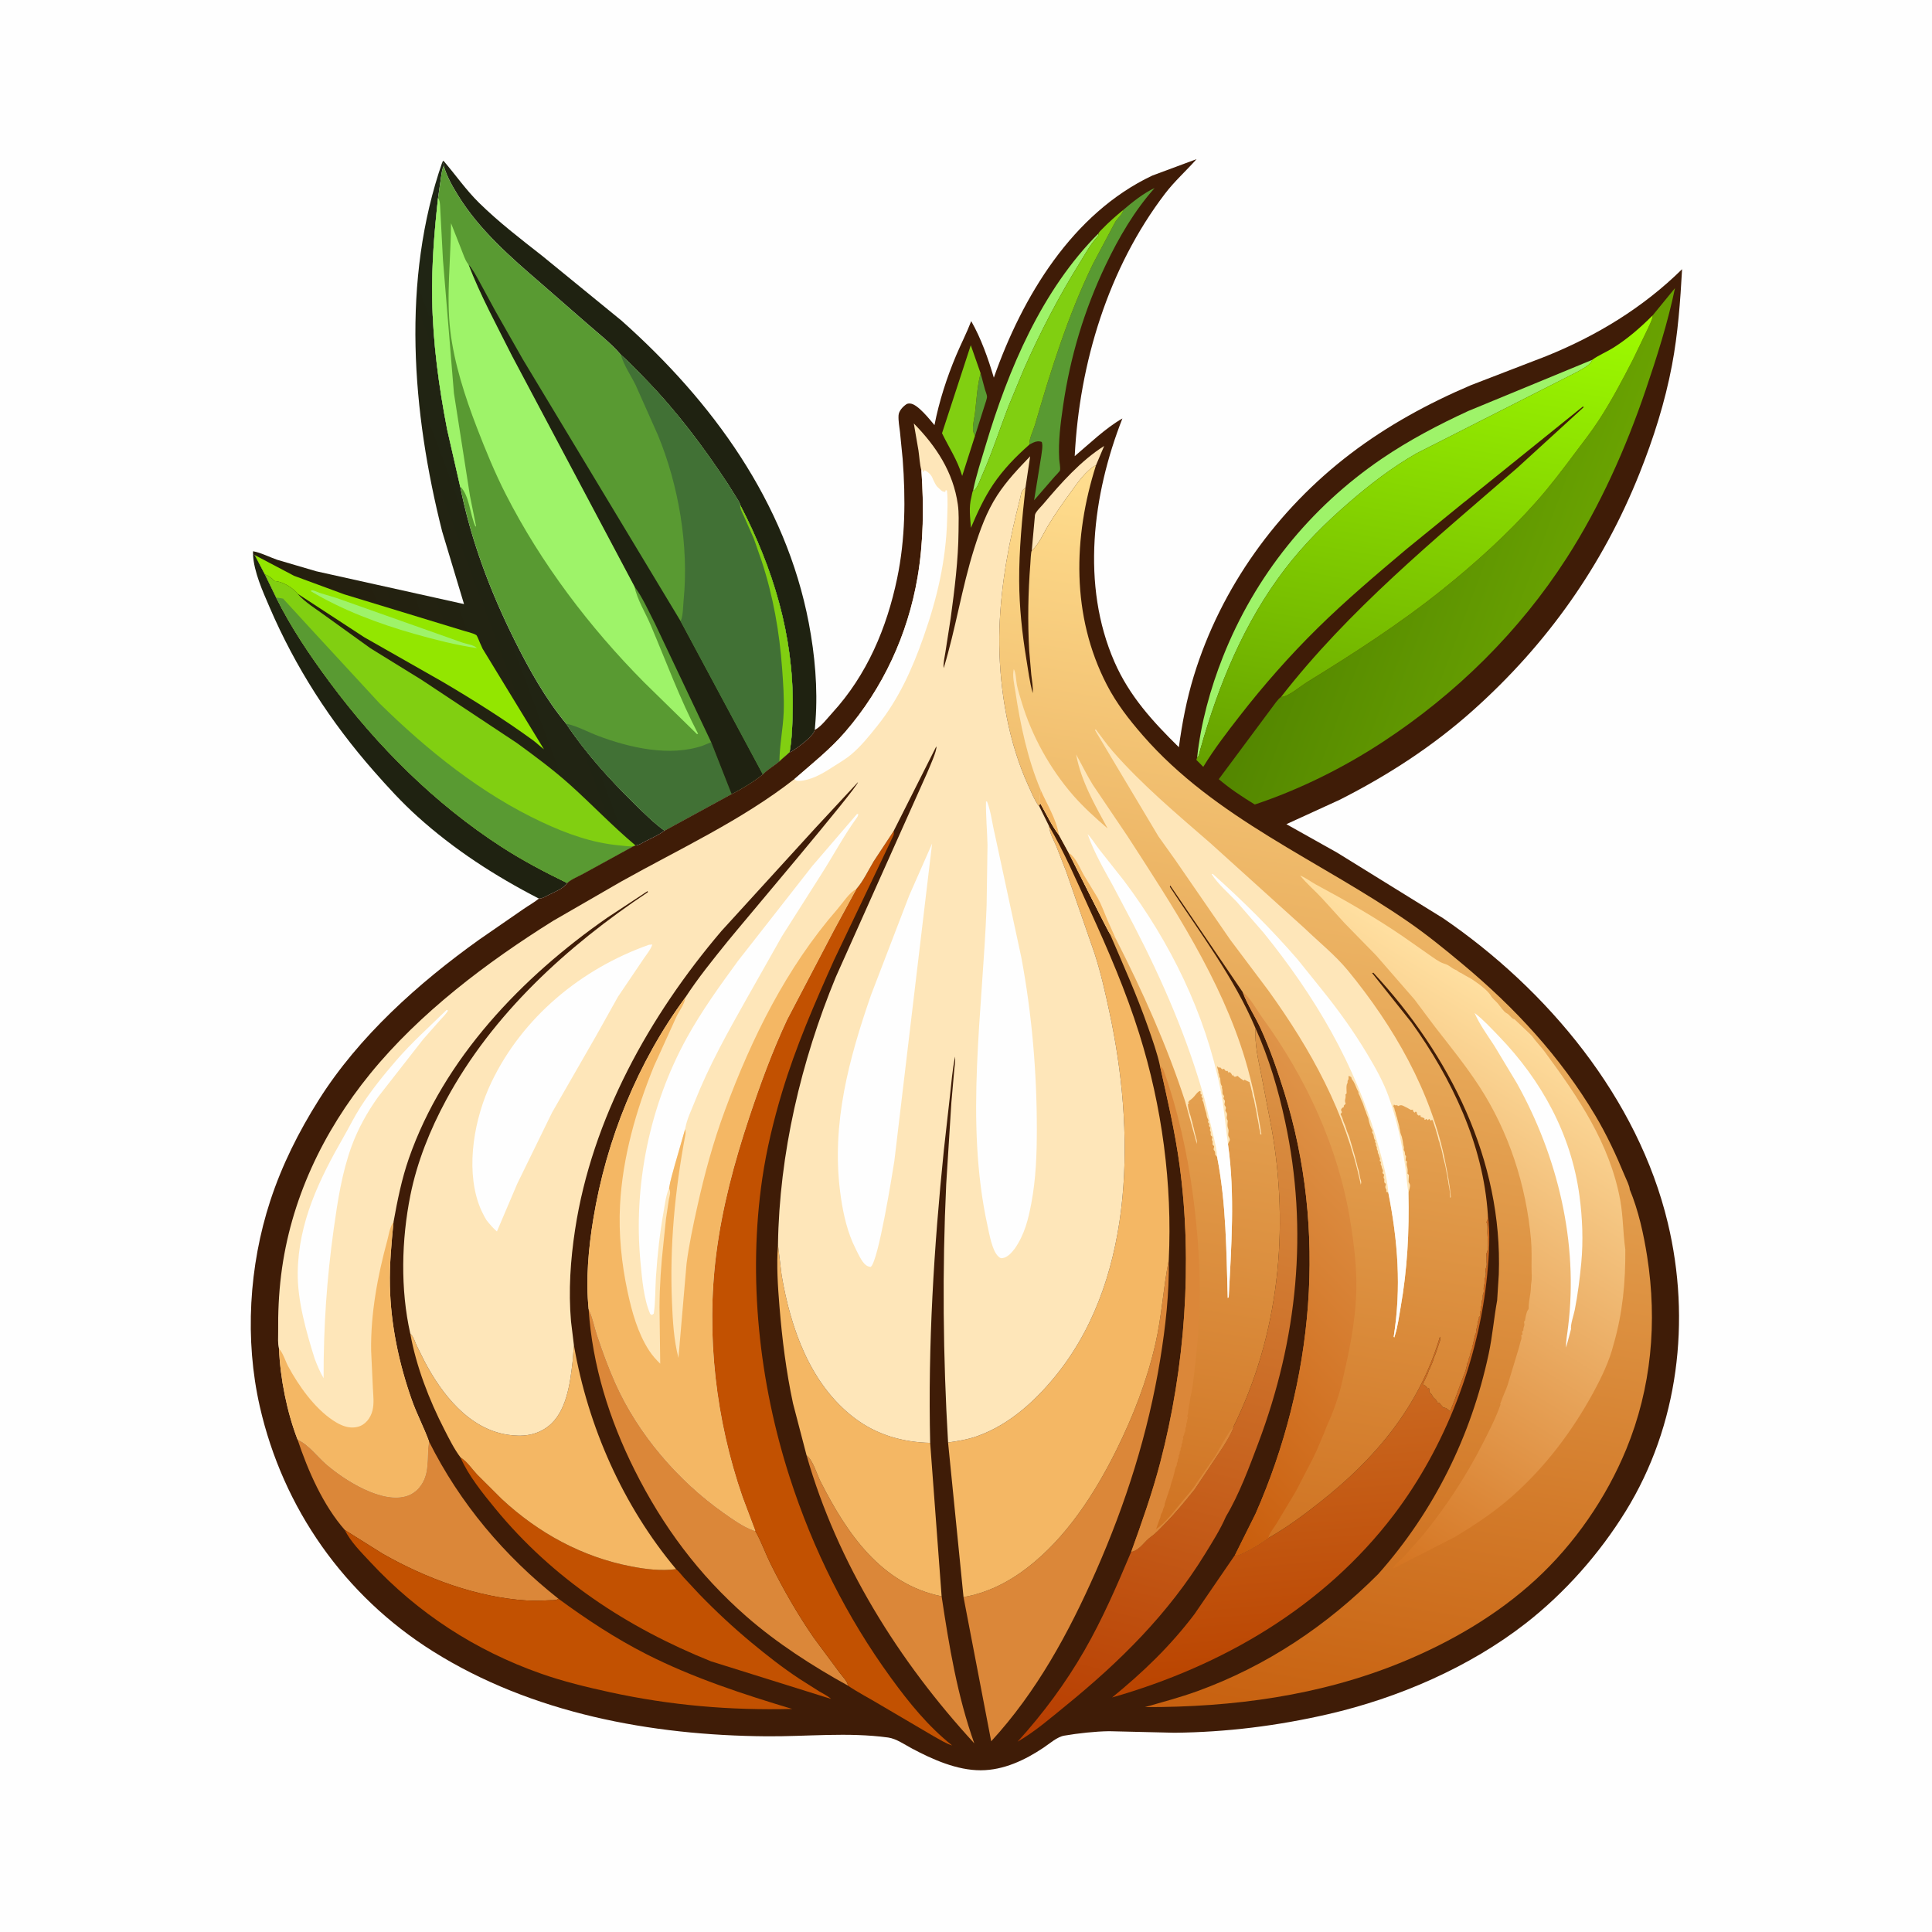
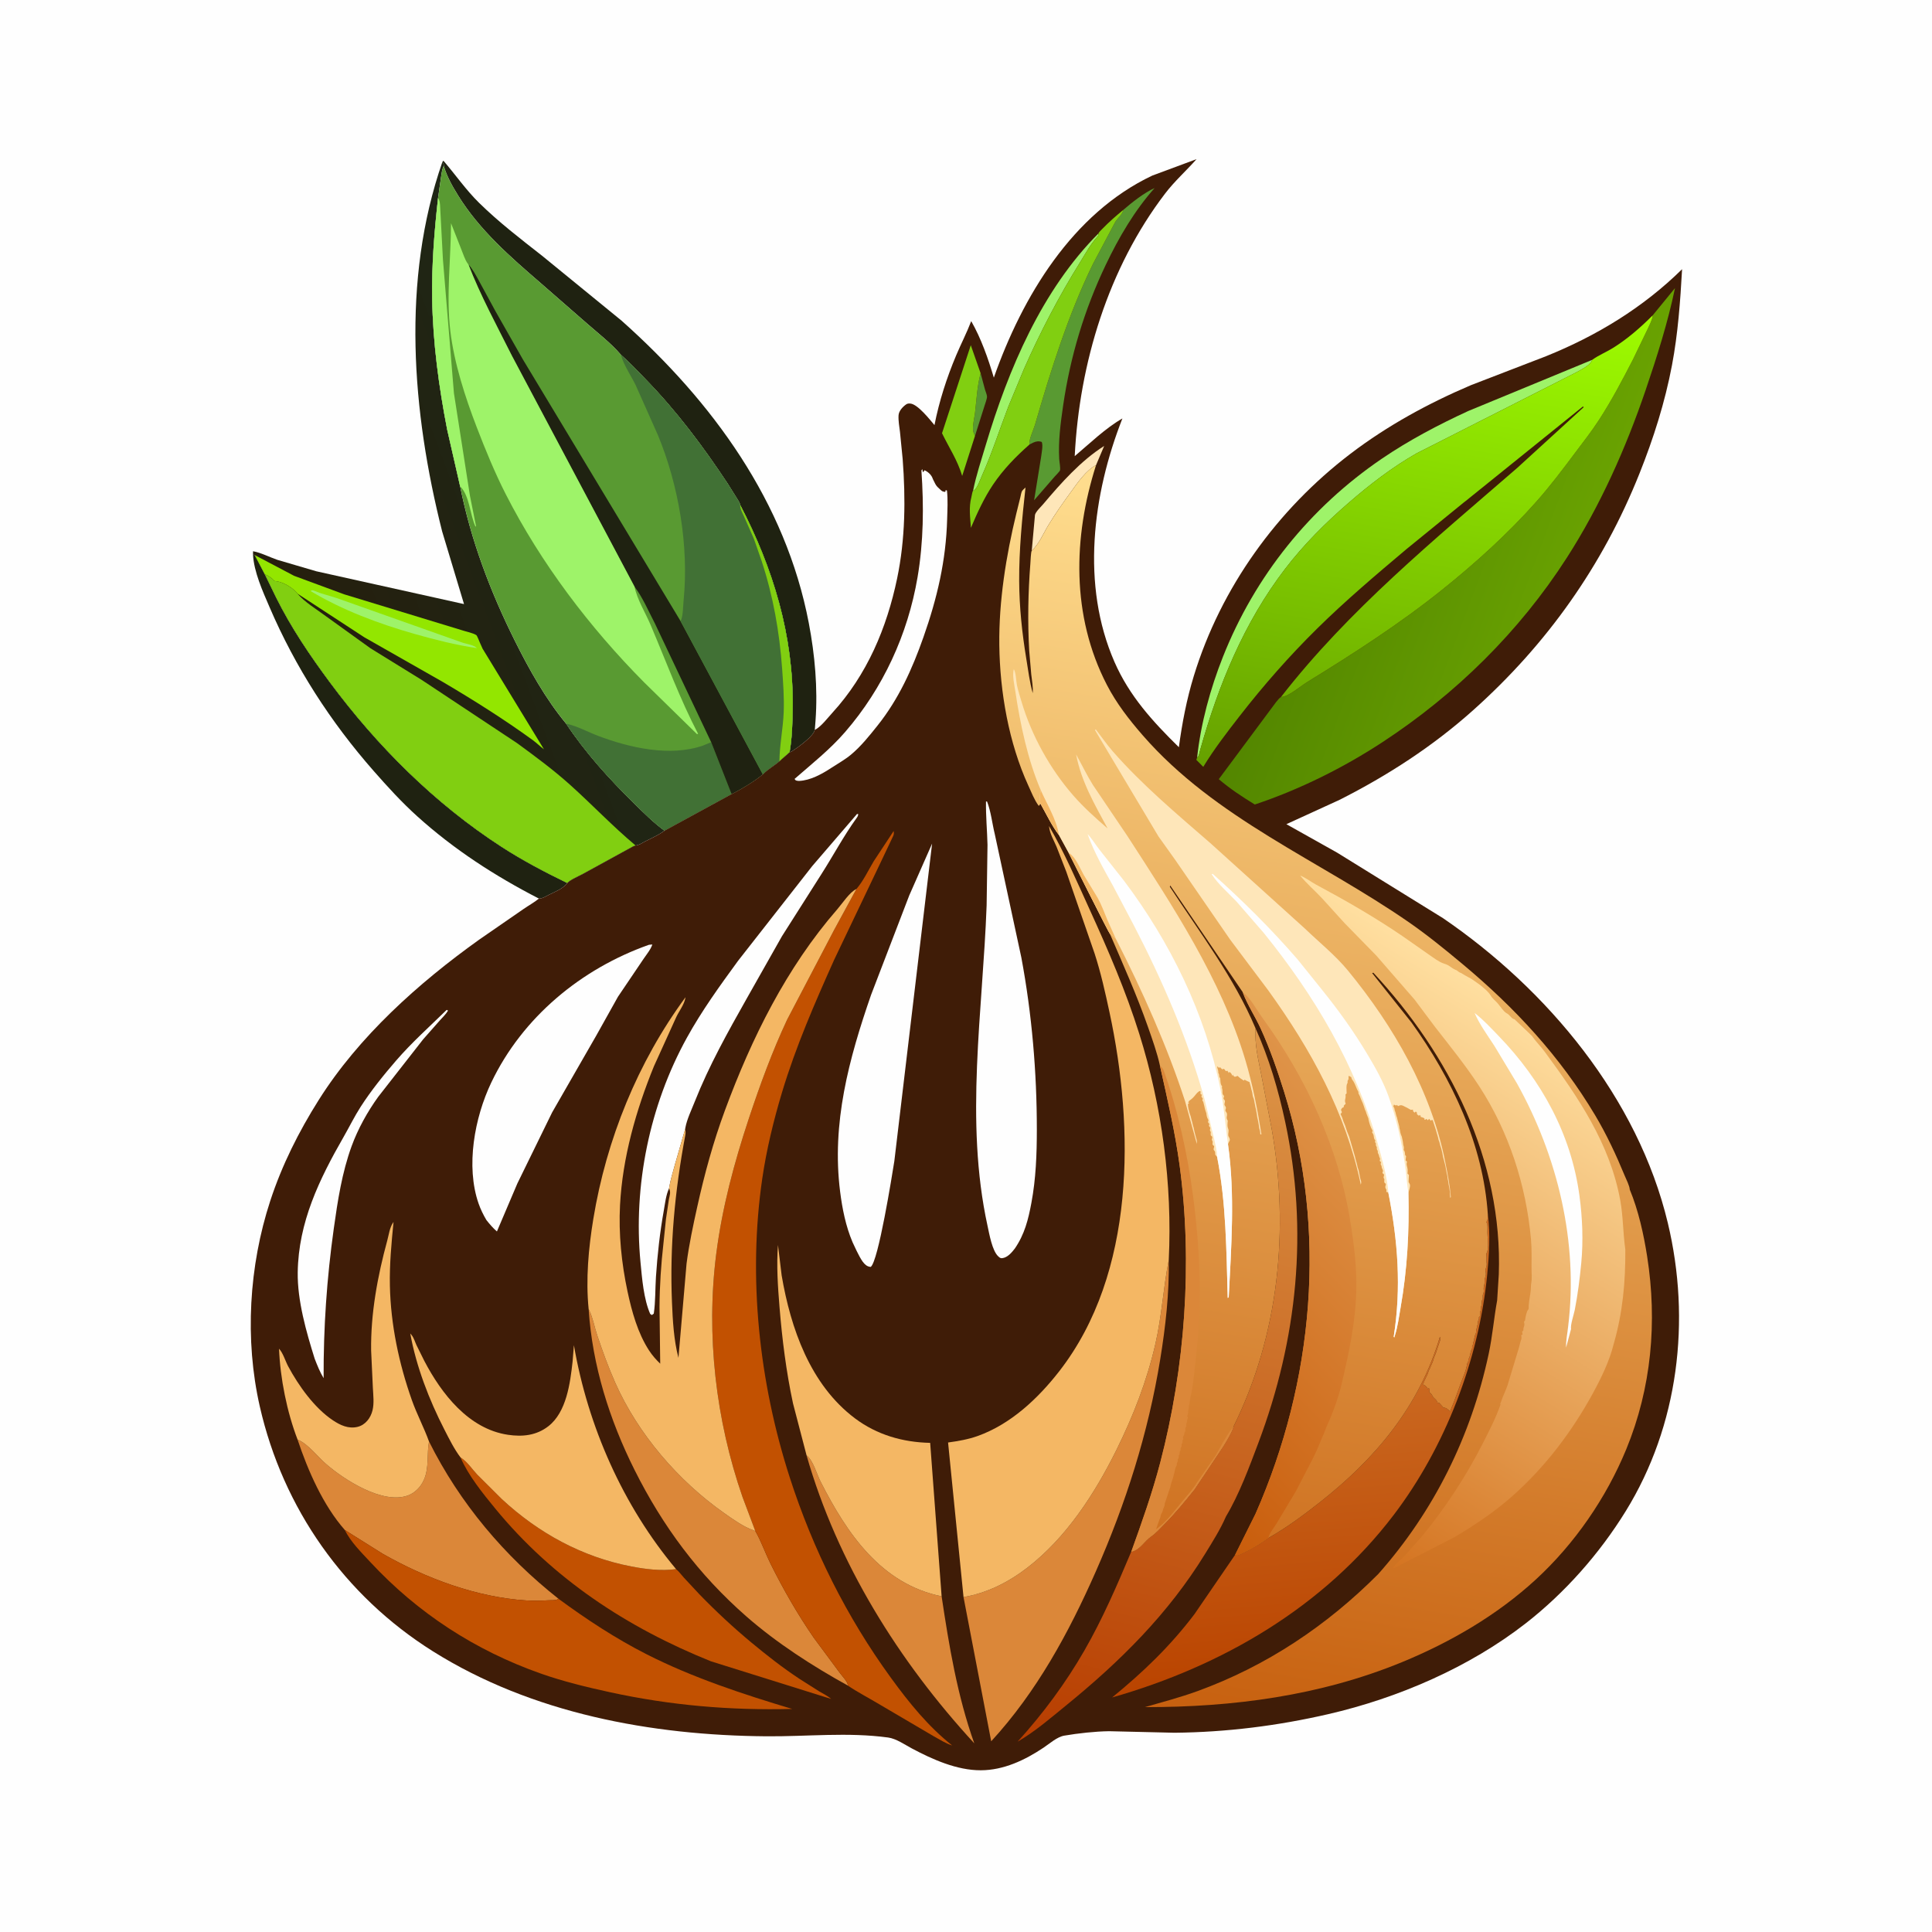
<svg xmlns="http://www.w3.org/2000/svg" version="1.1" style="display: block;" viewBox="0 0 2048 2048" width="1024" height="1024">
  <defs>
    <linearGradient id="Gradient1" gradientUnits="userSpaceOnUse" x1="296.477" y1="643.832" x2="592.234" y2="533.384">
      <stop class="stop0" offset="0" stop-opacity="1" stop-color="rgb(38,30,13)" />
      <stop class="stop1" offset="1" stop-opacity="1" stop-color="rgb(31,38,21)" />
    </linearGradient>
    <linearGradient id="Gradient2" gradientUnits="userSpaceOnUse" x1="1164.11" y1="1865.17" x2="1357.26" y2="1097.61">
      <stop class="stop0" offset="0" stop-opacity="1" stop-color="rgb(183,61,0)" />
      <stop class="stop1" offset="1" stop-opacity="1" stop-color="rgb(221,150,72)" />
    </linearGradient>
    <linearGradient id="Gradient3" gradientUnits="userSpaceOnUse" x1="1373.81" y1="1777.54" x2="1347.51" y2="1482.29">
      <stop class="stop0" offset="0" stop-opacity="1" stop-color="rgb(186,68,0)" />
      <stop class="stop1" offset="1" stop-opacity="1" stop-color="rgb(202,104,32)" />
    </linearGradient>
    <linearGradient id="Gradient4" gradientUnits="userSpaceOnUse" x1="1406.42" y1="527.538" x2="1663.54" y2="624.169">
      <stop class="stop0" offset="0" stop-opacity="1" stop-color="rgb(83,134,0)" />
      <stop class="stop1" offset="1" stop-opacity="1" stop-color="rgb(105,162,1)" />
    </linearGradient>
    <linearGradient id="Gradient5" gradientUnits="userSpaceOnUse" x1="1463.06" y1="843.143" x2="1555.12" y2="301.697">
      <stop class="stop0" offset="0" stop-opacity="1" stop-color="rgb(102,161,0)" />
      <stop class="stop1" offset="1" stop-opacity="1" stop-color="rgb(158,252,0)" />
    </linearGradient>
    <linearGradient id="Gradient6" gradientUnits="userSpaceOnUse" x1="1275.05" y1="1818.78" x2="1485.5" y2="547.898">
      <stop class="stop0" offset="0" stop-opacity="1" stop-color="rgb(199,96,15)" />
      <stop class="stop1" offset="1" stop-opacity="1" stop-color="rgb(255,222,143)" />
    </linearGradient>
    <linearGradient id="Gradient7" gradientUnits="userSpaceOnUse" x1="1175.02" y1="1503.17" x2="1471.14" y2="1215.1">
      <stop class="stop0" offset="0" stop-opacity="1" stop-color="rgb(201,93,12)" />
      <stop class="stop1" offset="1" stop-opacity="1" stop-color="rgb(223,148,73)" />
    </linearGradient>
    <linearGradient id="Gradient8" gradientUnits="userSpaceOnUse" x1="1314.79" y1="1562.44" x2="1615.59" y2="1070.47">
      <stop class="stop0" offset="0" stop-opacity="1" stop-color="rgb(212,116,33)" />
      <stop class="stop1" offset="1" stop-opacity="1" stop-color="rgb(255,223,160)" />
    </linearGradient>
  </defs>
  <path transform="translate(0,0)" fill="rgb(254,254,254)" d="M -0 -0 L 2048 0 L 2048 2048 L -0 2048 L -0 -0 z" />
  <path transform="translate(0,0)" fill="rgb(31,34,17)" d="M 268.195 587.837 L 270.083 588.43 L 280.75 608.837 L 292.673 633.36 C 308.536 665.288 328.453 694.725 349.669 723.318 C 399.753 790.817 460.739 851.781 531.464 897.574 C 553.803 912.037 577.4 924.451 601.318 936.064 C 596.708 942.22 588.683 945.088 581.996 948.464 C 579.069 949.942 575.787 952.027 572.511 952.487 L 571.257 952.533 C 524.565 928.488 481.294 900.514 442.234 865.254 C 425.729 850.355 410.831 834.003 396.175 817.326 C 350.38 765.215 313.106 707.311 285.699 643.537 C 278.474 626.722 269.159 606.259 268.195 587.837 z" />
  <path transform="translate(0,0)" fill="rgb(31,34,17)" d="M 468.856 171.908 L 469.998 170.31 C 482.891 185.238 493.852 201.296 508.039 215.203 C 528.747 235.502 551.721 253.178 574.513 271.018 L 658.928 339.956 C 755.156 425.642 832.834 531.926 857.372 660.519 C 863.808 694.251 866.975 729.449 864.5 763.769 L 863.738 773.613 C 862.397 780.582 846.1 791.974 840 796.095 C 839.042 796.742 838.062 797.075 836.987 797.465 C 839.729 781.876 840.113 765.729 840.307 749.926 C 841.242 673.583 819.56 602.41 784.57 535.131 C 784.342 533.148 782.651 530.828 781.663 529.1 L 771.065 512.191 C 744.887 472.692 717.28 435.841 684.178 401.813 C 675.707 393.104 667.356 384.099 658.194 376.117 C 647.878 363.95 634.122 353.383 622.11 342.832 L 573 299.978 C 540.781 272.181 508.257 243.844 485.657 207.324 C 479.531 197.424 473.7 187.188 470.418 175.961 L 470.596 175.212 C 469.884 172.862 470.44 173.975 468.856 171.908 z" />
  <path transform="translate(0,0)" fill="url(#Gradient1)" d="M 268.195 587.837 L 268.234 584.338 C 276.595 585.827 285.885 590.655 294.011 593.453 L 335.305 605.585 L 491.878 640.348 L 468.699 563.346 C 436.742 436.78 425.366 297.021 468.856 171.908 C 470.44 173.975 469.884 172.862 470.596 175.212 L 470.418 175.961 C 468.44 179.65 468.196 183.726 467.51 187.795 L 464.357 209.861 C 460.383 245.343 457.528 281.052 458.121 316.793 C 458.895 363.37 465.141 409.641 474.001 455.308 L 487.777 515.614 C 499.317 573.11 519.664 626.777 545.724 679.134 C 560.826 709.475 578.494 741.016 600.2 767.186 C 620.546 797.822 645.595 825.464 671.776 851.184 C 682.099 861.326 692.658 872.062 704.442 880.515 C 698.154 885.296 690.476 888.532 683.456 892.132 C 680.313 893.744 677.333 896.038 673.723 896.232 L 671.255 897.14 L 617.935 926.365 C 613.825 928.636 604.102 932.774 601.318 936.064 C 577.4 924.451 553.803 912.037 531.464 897.574 C 460.739 851.781 399.753 790.817 349.669 723.318 C 328.453 694.725 308.536 665.288 292.673 633.36 L 280.75 608.837 L 270.083 588.43 L 268.195 587.837 z" />
  <path transform="translate(0,0)" fill="rgb(147,230,0)" d="M 270.083 588.43 L 311.768 610.4 L 365 630.053 L 489.871 668.128 C 493.944 669.517 501.554 670.984 504.937 673.264 C 505.81 673.852 508.158 680.036 508.793 681.443 L 511.751 688.042 L 511.82 688.054 L 576.624 794.293 C 572.472 791.205 568.844 787.536 564.658 784.492 C 534.282 762.404 501.421 741.773 469.068 722.705 L 386.255 675.59 L 315.262 629.237 C 314.796 628.484 314.718 628.281 314 627.567 C 308.218 621.813 299.082 616.352 290.974 615.878 C 287.944 612.569 284.917 610.473 280.75 608.837 L 270.083 588.43 z" />
  <path transform="translate(0,0)" fill="rgb(158,243,105)" d="M 329.224 626.536 C 329.824 626.269 330.368 625.776 331.023 625.733 C 332.377 625.644 337.134 627.898 338.677 628.406 C 346.708 631.052 354.788 632.994 362.729 636.026 L 489.037 680.794 C 493.893 682.645 502.097 683.395 505.584 687.049 C 483.264 683.736 461.19 678.164 439.5 672.008 C 401.846 661.32 362.887 646.784 329.224 626.536 z" />
  <path transform="translate(0,0)" fill="rgb(129,207,17)" d="M 280.75 608.837 C 284.917 610.473 287.944 612.569 290.974 615.878 C 299.082 616.352 308.218 621.813 314 627.567 C 314.718 628.281 314.796 628.484 315.262 629.237 C 323.092 638.472 336.22 646.252 346.019 653.584 L 392.729 687.211 L 446.945 720.684 L 548.132 787.763 C 567.163 801.666 586.412 815.891 603.979 831.636 C 627.633 852.835 649.288 875.775 673.723 896.232 L 671.255 897.14 L 617.935 926.365 C 613.825 928.636 604.102 932.774 601.318 936.064 C 577.4 924.451 553.803 912.037 531.464 897.574 C 460.739 851.781 399.753 790.817 349.669 723.318 C 328.453 694.725 308.536 665.288 292.673 633.36 L 280.75 608.837 z" />
-   <path transform="translate(0,0)" fill="rgb(89,154,50)" d="M 292.673 633.36 L 300.042 634.537 L 333.152 670.609 L 402.41 745.65 C 452.934 795.322 510.3 841.547 574.77 871.629 C 600.824 883.786 627.392 893.439 656.22 896.113 C 661.083 896.564 666.385 897.462 671.255 897.14 L 617.935 926.365 C 613.825 928.636 604.102 932.774 601.318 936.064 C 577.4 924.451 553.803 912.037 531.464 897.574 C 460.739 851.781 399.753 790.817 349.669 723.318 C 328.453 694.725 308.536 665.288 292.673 633.36 z" />
  <path transform="translate(0,0)" fill="rgb(89,154,50)" d="M 464.357 209.861 L 467.51 187.795 C 468.196 183.726 468.44 179.65 470.418 175.961 C 473.7 187.188 479.531 197.424 485.657 207.324 C 508.257 243.844 540.781 272.181 573 299.978 L 622.11 342.832 C 634.122 353.383 647.878 363.95 658.194 376.117 C 667.356 384.099 675.707 393.104 684.178 401.813 C 717.28 435.841 744.887 472.692 771.065 512.191 L 781.663 529.1 C 782.651 530.828 784.342 533.148 784.57 535.131 C 819.56 602.41 841.242 673.583 840.307 749.926 C 840.113 765.729 839.729 781.876 836.987 797.465 L 826.217 806.984 C 820.598 811.775 813.709 815.512 808.627 820.861 C 799.57 828.285 786.063 836.554 775.484 841.755 L 704.442 880.515 C 692.658 872.062 682.099 861.326 671.776 851.184 C 645.595 825.464 620.546 797.822 600.2 767.186 C 578.494 741.016 560.826 709.475 545.724 679.134 C 519.664 626.777 499.317 573.11 487.777 515.614 L 474.001 455.308 C 465.141 409.641 458.895 363.37 458.121 316.793 C 457.528 281.052 460.383 245.343 464.357 209.861 z" />
  <path transform="translate(0,0)" fill="rgb(158,243,105)" d="M 464.357 209.861 C 466.098 212.489 466.224 214.591 466.489 217.665 L 469.537 275.244 L 481.182 416.769 L 498.172 525.576 L 504.661 558 L 503.962 558.03 C 498.124 545.548 497.748 525.142 487.777 515.614 L 474.001 455.308 C 465.141 409.641 458.895 363.37 458.121 316.793 C 457.528 281.052 460.383 245.343 464.357 209.861 z" />
  <path transform="translate(0,0)" fill="rgb(65,113,53)" d="M 600.2 767.186 L 601.019 767.344 C 611.751 769.629 623.372 776.027 633.765 779.959 C 667.383 792.677 710.084 802.465 745.071 790.387 L 753.896 786.785 L 775.484 841.755 L 704.442 880.515 C 692.658 872.062 682.099 861.326 671.776 851.184 C 645.595 825.464 620.546 797.822 600.2 767.186 z" />
  <path transform="translate(0,0)" fill="rgb(31,34,17)" d="M 496.487 280.21 C 501.349 285.617 504.714 292.334 508.238 298.652 L 525.176 329.817 L 554.229 380.929 L 721.4 658.338 L 808.627 820.861 C 799.57 828.285 786.063 836.554 775.484 841.755 L 753.896 786.785 L 694.253 660.953 C 687.562 648.15 681.357 633.391 672.624 621.909 L 542.681 377.212 C 526.763 345.449 509.271 313.337 496.487 280.21 z" />
  <path transform="translate(0,0)" fill="rgb(65,113,53)" d="M 658.194 376.117 C 667.356 384.099 675.707 393.104 684.178 401.813 C 717.28 435.841 744.887 472.692 771.065 512.191 L 781.663 529.1 C 782.651 530.828 784.342 533.148 784.57 535.131 C 819.56 602.41 841.242 673.583 840.307 749.926 C 840.113 765.729 839.729 781.876 836.987 797.465 L 826.217 806.984 C 820.598 811.775 813.709 815.512 808.627 820.861 L 721.4 658.338 L 721.92 657.386 C 724.103 652.265 724.097 641.945 724.669 636.196 C 730.365 578.908 719.391 514.303 697.418 461.228 L 673.955 408.521 C 669.129 398.578 661.447 387.427 658.432 376.981 L 658.194 376.117 z" />
  <path transform="translate(0,0)" fill="rgb(129,207,17)" d="M 826.217 806.984 C 826.386 789.751 830.122 772.135 830.76 754.743 C 831.326 739.336 830.203 724.351 829.097 709 C 826.273 669.792 819.64 632.247 807.408 594.811 L 799.186 571.189 L 788.73 547.524 C 787.034 543.773 784.409 539.325 784.57 535.131 C 819.56 602.41 841.242 673.583 840.307 749.926 C 840.113 765.729 839.729 781.876 836.987 797.465 L 826.217 806.984 z" />
  <path transform="translate(0,0)" fill="rgb(158,243,105)" d="M 740.01 777.916 L 738.814 778.175 L 682.863 723.389 C 625.013 665.072 573.43 597.027 536.087 523.788 C 524.453 500.971 514.552 476.765 505.355 452.868 C 493.019 420.815 481.496 385.185 477.382 351.018 C 472.868 313.529 477.958 274.334 478.107 236.599 L 489.124 264.646 C 491.016 269.255 492.889 275.415 495.817 279.419 L 496.487 280.21 C 509.271 313.337 526.763 345.449 542.681 377.212 L 672.624 621.909 C 675.347 635.474 684.174 649.502 689.641 662.376 C 705.989 700.88 720.669 740.819 740.01 777.916 z" />
  <path transform="translate(0,0)" fill="rgb(63,28,7)" d="M 863.738 773.613 L 864.841 773.097 C 870.917 769.567 877.513 760.859 882.343 755.577 C 919.043 715.445 940.039 665.74 951.025 613 C 959.692 571.398 960.068 528.773 956.86 486.574 L 954.021 457.945 C 953.338 452.244 952.157 446.027 952.5 440.279 C 952.781 435.58 957.065 431.033 960.752 428.547 C 962.022 427.69 963.487 427.671 965 427.787 C 972.818 428.387 985.914 445.076 990.579 450.635 C 995.517 425.389 1003.61 400.337 1013.6 376.638 C 1018.72 364.486 1024.83 352.739 1029.53 340.417 C 1040.01 358.683 1047.54 380.203 1053.5 400.329 C 1083.63 314.682 1136.53 226.294 1221.5 186.109 L 1268.38 168.698 C 1257.4 181.142 1245.23 191.86 1235.08 205.156 C 1174.77 284.149 1144.16 385.122 1139.25 483.54 C 1154.91 470.3 1172.01 453.737 1189.8 443.585 C 1158.08 524.219 1145.79 620.303 1181.39 701.677 C 1197.24 737.895 1221.82 764.688 1249.64 792.082 C 1253.11 766.392 1257.91 741.328 1265.51 716.5 C 1294.19 622.861 1353.83 540.22 1431.54 481.013 C 1470.72 451.161 1513.95 427.609 1559.2 408.314 L 1638.85 377.609 C 1692.65 355.915 1741.67 326.117 1783.08 285.359 C 1781.17 319.526 1778.75 353.405 1772.38 387.096 C 1764.91 426.601 1752.78 464.712 1737.89 502 C 1698.9 599.664 1639.76 683.002 1561.48 752.961 C 1518.79 791.123 1471.04 822.041 1420 847.853 L 1363.61 873.663 L 1417.34 903.8 L 1529.69 973.317 C 1640.48 1049.06 1736.28 1163.95 1767.96 1296.42 C 1792.62 1399.54 1779.48 1511.03 1723.24 1602.06 C 1695.53 1646.9 1659.06 1688.26 1617.44 1720.72 C 1557.46 1767.5 1481.83 1800.05 1408 1817.07 C 1354.34 1829.44 1300.08 1836.24 1245 1836.78 L 1175.76 1835.15 C 1160.74 1835.36 1143.03 1837.32 1128.16 1839.85 C 1120.56 1841.15 1112.66 1848.28 1106.26 1852.56 C 1086.43 1865.83 1063.89 1876.51 1039.66 1876.57 C 1014.34 1876.63 988.501 1865.08 966.591 1853.41 C 958.958 1849.34 950.024 1843.01 941.446 1841.84 C 898.654 1835.99 855.458 1840.89 812.5 1840.55 C 690.283 1839.6 563.748 1816.23 458.979 1750.5 C 365.034 1691.56 299.981 1598.84 275.4 1490.94 C 259.244 1420.01 263.893 1341.93 286.5 1272.9 C 298.923 1234.96 316.641 1199.68 337.877 1165.99 C 380.297 1098.69 443.655 1042.01 508 996.023 L 554.911 963.621 C 560.293 959.857 566.203 956.715 571.257 952.533 L 572.511 952.487 C 575.787 952.027 579.069 949.942 581.996 948.464 C 588.683 945.088 596.708 942.22 601.318 936.064 C 604.102 932.774 613.825 928.636 617.935 926.365 L 671.255 897.14 L 673.723 896.232 C 677.333 896.038 680.313 893.744 683.456 892.132 C 690.476 888.532 698.154 885.296 704.442 880.515 L 775.484 841.755 C 786.063 836.554 799.57 828.285 808.627 820.861 C 813.709 815.512 820.598 811.775 826.217 806.984 L 836.987 797.465 C 838.062 797.075 839.042 796.742 840 796.095 C 846.1 791.974 862.397 780.582 863.738 773.613 z" />
  <path transform="translate(0,0)" fill="rgb(89,154,50)" d="M 1039.49 395.668 L 1044.15 413 C 1044.7 414.975 1046.25 418.522 1046.27 420.389 C 1046.29 422.902 1044.35 427.689 1043.61 430.282 L 1033.49 462.218 C 1032.47 459.885 1031.51 457.745 1031.39 455.158 C 1031.13 449.584 1032.95 442.883 1033.6 437.282 C 1035.23 423.4 1035.84 409.212 1039.49 395.668 z" />
  <path transform="translate(0,0)" fill="rgb(254,230,185)" d="M 1093.68 583.838 L 1097.13 545.747 C 1097.92 542.385 1103.61 537.044 1105.89 534.345 C 1124.59 512.201 1145.75 488.325 1170.46 472.739 L 1161.86 493.031 C 1151.17 498.744 1142.54 511.423 1135.52 521.086 C 1126.99 532.807 1118.63 544.584 1111.14 557 C 1105.64 566.105 1101.54 576.536 1093.68 583.838 z" />
  <path transform="translate(0,0)" fill="rgb(158,243,105)" d="M 1164.54 247.312 C 1164.17 249.491 1164.41 249.645 1162.86 251.373 C 1155.68 259.334 1150.7 268.741 1145.07 277.789 C 1122.67 313.786 1102.59 352.26 1085.48 391.066 L 1068.89 431 C 1059.56 455.316 1051.69 480.013 1041.08 503.844 C 1038.93 508.68 1036.32 516.776 1032.35 520.232 L 1031.57 519.801 C 1034.84 503.706 1040.16 487.736 1044.86 472 C 1068.88 391.642 1104.36 307.493 1164.54 247.312 z" />
  <path transform="translate(0,0)" fill="rgb(129,207,17)" d="M 1033.49 462.218 L 1019.96 504.496 C 1014.83 487.447 1006.21 474.959 998.58 459.241 L 1029.07 365.932 L 1039.49 395.668 C 1035.84 409.212 1035.23 423.4 1033.6 437.282 C 1032.95 442.883 1031.13 449.584 1031.39 455.158 C 1031.51 457.745 1032.47 459.885 1033.49 462.218 z" />
  <path transform="translate(0,0)" fill="rgb(89,154,50)" d="M 1190.79 222.452 C 1199.61 214.772 1213.32 203.973 1223.93 199.357 C 1202.52 223.406 1185.96 251.794 1172.15 280.748 C 1149.43 328.363 1134.57 377.81 1126.95 430 C 1124.23 448.661 1121.73 467.677 1122.81 486.563 C 1122.99 489.698 1124.23 495.762 1123.65 498.583 C 1123.41 499.714 1118.91 504.121 1118 505.182 L 1096.2 530.319 L 1103.76 483.494 C 1104.24 479.214 1105.76 472.569 1104.33 468.5 C 1101.12 467.357 1098.43 467.766 1095.35 469.148 L 1091.3 471.188 C 1090.53 465.816 1095.53 455.825 1097.14 450.26 C 1113.85 392.649 1132.21 333.931 1158.53 279.888 L 1181.82 236 C 1184.34 231.27 1189.87 227.567 1190.79 222.452 z" />
  <path transform="translate(0,0)" fill="rgb(158,243,105)" d="M 1269.01 802.974 C 1272.84 767.021 1283.02 729.896 1296.35 696.28 C 1330.33 610.595 1388.61 538.101 1464.82 486.232 C 1493.53 466.692 1524.82 450.235 1556.34 435.712 L 1687.77 381.476 C 1686.33 386.887 1676.93 391.275 1672.05 394.128 L 1501.53 480.609 C 1475.5 495.488 1452.28 513.398 1429.68 532.96 C 1405.01 554.307 1382.07 577.156 1362.2 603.103 C 1318.71 659.92 1291.64 726.1 1272.38 794.5 L 1271.13 799.426 C 1270.72 801.019 1270.39 802.011 1269.01 802.974 z" />
  <path transform="translate(0,0)" fill="rgb(129,207,17)" d="M 1190.79 222.452 C 1189.87 227.567 1184.34 231.27 1181.82 236 L 1158.53 279.888 C 1132.21 333.931 1113.85 392.649 1097.14 450.26 C 1095.53 455.825 1090.53 465.816 1091.3 471.188 C 1076.74 484.048 1063.58 497.515 1052.67 513.721 C 1043.15 527.884 1035.85 543.84 1029.21 559.508 C 1028.47 548.41 1026.81 537.849 1029.71 527 C 1030.27 524.898 1030.53 521.572 1031.57 519.801 L 1032.35 520.232 C 1036.32 516.776 1038.93 508.68 1041.08 503.844 C 1051.69 480.013 1059.56 455.316 1068.89 431 L 1085.48 391.066 C 1102.59 352.26 1122.67 313.786 1145.07 277.789 C 1150.7 268.741 1155.68 259.334 1162.86 251.373 C 1164.41 249.645 1164.17 249.491 1164.54 247.312 C 1164.76 246.19 1167.58 243.588 1168.5 242.634 C 1175.51 235.385 1182.99 228.829 1190.79 222.452 z" />
  <path transform="translate(0,0)" fill="rgb(219,135,57)" d="M 854.979 1542.69 C 862.007 1548.21 865.658 1562.35 869.906 1570.7 C 897.794 1625.51 933.87 1679.02 998.157 1692.18 C 1006.09 1744.96 1014.77 1797.52 1032.77 1848 C 952.779 1761.09 887.607 1656.92 854.979 1542.69 z" />
  <path transform="translate(0,0)" fill="rgb(194,81,1)" d="M 488.195 1544.99 L 488.916 1545.42 C 495.324 1549.52 500.611 1557.5 505.856 1563.1 L 531.938 1589.08 C 570.732 1625.11 617.163 1650.53 669.375 1660.54 C 684.641 1663.46 701.148 1665.51 716.682 1663.34 C 719.65 1665.75 722.343 1669.5 724.93 1672.35 L 741.309 1689.94 C 758.789 1707.97 777.3 1725.24 796.636 1741.27 C 812.989 1754.82 829.656 1767.89 847.393 1779.6 L 868.347 1792.9 C 872.484 1795.38 877.474 1797.69 880.99 1800.93 L 753.614 1761.05 C 664.71 1725.28 586.024 1673.54 524.919 1599.06 C 511.953 1583.26 496.273 1563.9 488.195 1544.99 z" />
  <path transform="translate(0,0)" fill="rgb(219,135,57)" d="M 623.987 1387.7 L 624.548 1388.83 C 628.564 1397.21 630.101 1406.56 633.046 1415.36 C 638.748 1432.39 644.898 1449.38 652.197 1465.8 C 676.395 1520.24 718.985 1569.67 767.449 1603.81 C 776.915 1610.48 787.848 1618.36 798.829 1622.28 L 800.657 1622.9 L 801.297 1624.02 C 807.166 1634.52 811.418 1646.77 816.832 1657.65 C 830.313 1684.77 845.508 1711.26 862.712 1736.19 L 890.284 1773.39 C 892.919 1776.9 898.539 1782.56 898.875 1786.83 C 861.374 1766.15 823.243 1741.58 790.984 1713.31 C 740.678 1669.22 702.644 1618.13 672.677 1558.25 C 646.023 1504.98 627.864 1447.38 623.987 1387.7 z" />
-   <path transform="translate(0,0)" fill="rgb(219,135,57)" d="M 315.457 1526.06 L 316.456 1526.47 C 326.899 1531.15 336.505 1543.93 345.267 1551.58 C 364.788 1568.63 405.79 1595.05 432.457 1585.24 C 440.183 1582.4 446.1 1576.03 449.385 1568.61 C 455.033 1555.84 452.329 1541.25 454.759 1528.01 C 487.389 1593.46 534.748 1649.5 592.015 1694.75 L 590.362 1695.67 C 588.34 1696.48 584.127 1696.22 581.89 1696.35 C 573.865 1696.84 566.002 1697.04 557.969 1696.54 C 505.161 1693.2 451.473 1673.1 405.751 1647.11 L 365.592 1621.92 C 342.586 1595.87 326.3 1558.71 315.457 1526.06 z" />
+   <path transform="translate(0,0)" fill="rgb(219,135,57)" d="M 315.457 1526.06 L 316.456 1526.47 C 326.899 1531.15 336.505 1543.93 345.267 1551.58 C 364.788 1568.63 405.79 1595.05 432.457 1585.24 C 440.183 1582.4 446.1 1576.03 449.385 1568.61 C 455.033 1555.84 452.329 1541.25 454.759 1528.01 C 487.389 1593.46 534.748 1649.5 592.015 1694.75 L 590.362 1695.67 C 588.34 1696.48 584.127 1696.22 581.89 1696.35 C 573.865 1696.84 566.002 1697.04 557.969 1696.54 C 505.161 1693.2 451.473 1673.1 405.751 1647.11 L 365.592 1621.92 C 342.586 1595.87 326.3 1558.71 315.457 1526.06 " />
  <path transform="translate(0,0)" fill="rgb(194,81,1)" d="M 365.592 1621.92 L 405.751 1647.11 C 451.473 1673.1 505.161 1693.2 557.969 1696.54 C 566.002 1697.04 573.865 1696.84 581.89 1696.35 C 584.127 1696.22 588.34 1696.48 590.362 1695.67 L 592.015 1694.75 C 621.794 1716.67 652.585 1736.91 685.602 1753.68 C 734.183 1778.34 787.672 1795.95 839.787 1811.56 C 774.297 1813.22 710.5 1807.79 646.492 1793.8 C 621.717 1788.39 597.183 1782.48 573.23 1774.03 C 503.729 1749.54 442.779 1709.93 392.649 1655.96 C 383.303 1645.9 371.531 1634.34 365.592 1621.92 z" />
  <path transform="translate(0,0)" fill="rgb(244,183,100)" d="M 854.979 1542.69 L 840.609 1487.61 C 833.395 1453.92 829.107 1419.73 826.311 1385.41 C 824.565 1363.98 822.988 1341.17 824.693 1319.72 L 828.579 1351.95 C 838.129 1408.09 858.913 1467.88 906.218 1503.45 C 929.615 1521.05 957.045 1528.88 986.018 1529.5 L 998.157 1692.18 C 933.87 1679.02 897.794 1625.51 869.906 1570.7 C 865.658 1562.35 862.007 1548.21 854.979 1542.69 z" />
  <path transform="translate(0,0)" fill="rgb(219,135,57)" d="M 1021.37 1692.97 C 1046.39 1688.69 1069.03 1677.21 1088.99 1661.84 C 1130.24 1630.09 1160.46 1583.38 1183.32 1537.29 C 1201.29 1501.05 1215.75 1463.91 1224.8 1424.41 C 1231.46 1395.32 1233.07 1365.74 1238.74 1336.64 L 1238.94 1335.62 C 1239.53 1371.04 1235.54 1406.2 1229.86 1441.11 C 1217.13 1519.26 1193.42 1593.75 1161.49 1666.11 C 1132.89 1730.92 1098.92 1793.42 1050.71 1845.84 L 1021.37 1692.97 z" />
  <path transform="translate(0,0)" fill="rgb(244,183,100)" d="M 434.885 1413.53 L 436.151 1414.99 C 438.751 1418.16 439.809 1422.26 441.5 1425.93 L 449.792 1442.62 C 468.02 1477.5 496.864 1514.79 538.5 1520.94 C 553.947 1523.22 568.6 1521.7 581.281 1511.87 C 600.509 1496.96 604.409 1466.2 606.953 1443.5 L 608.37 1425.97 C 623.196 1512.01 660.389 1596.21 716.682 1663.34 C 701.148 1665.51 684.641 1663.46 669.375 1660.54 C 617.163 1650.53 570.732 1625.11 531.938 1589.08 L 505.856 1563.1 C 500.611 1557.5 495.324 1549.52 488.916 1545.42 L 488.195 1544.99 C 481.469 1536.12 476.166 1525.33 471.094 1515.45 C 454.888 1483.9 441.21 1448.55 434.885 1413.53 z" />
  <path transform="translate(0,0)" fill="url(#Gradient2)" d="M 1330.97 1090.17 C 1345.26 1121.77 1355.03 1155.11 1362.3 1188.97 C 1387.1 1304.39 1375.37 1419.6 1333.84 1529.75 C 1324.18 1555.38 1313.64 1584.02 1299.56 1607.58 C 1293.64 1621.25 1285.28 1634.44 1277.48 1647.12 C 1238.23 1710.98 1187.46 1761.14 1129.77 1808.1 C 1113.43 1821.39 1096.93 1835.73 1078.66 1846.27 C 1105.52 1816.7 1129.6 1784.23 1149.54 1749.55 C 1168.82 1716.02 1184.14 1680.53 1199.12 1644.93 L 1199.16 1644.95 C 1208.24 1643.28 1213.06 1633.6 1220.28 1628.67 C 1225.33 1625.22 1229.8 1620.12 1234.12 1615.78 C 1245.72 1604.14 1255.97 1591.61 1266.26 1578.81 L 1296.91 1532.99 C 1300.9 1526.37 1305.27 1519.6 1307.6 1512.2 C 1355.69 1415.07 1366.81 1303.09 1348.11 1196.96 L 1337.25 1140.41 C 1333.93 1123.51 1329.88 1107.56 1330.97 1090.17 z" />
  <path transform="translate(0,0)" fill="url(#Gradient3)" d="M 1577.18 1287.58 C 1579.94 1308.15 1578.51 1330.51 1576.5 1351.1 C 1567.71 1441.26 1532.16 1533.98 1477.22 1606.12 C 1402.92 1703.67 1295.74 1766.02 1178.88 1799.39 C 1211.71 1772.62 1240.5 1744.99 1266.15 1711.11 L 1309.26 1648.19 L 1310.32 1648.7 C 1312.78 1649.25 1315.81 1647.25 1318 1646.21 C 1327.48 1641.74 1335.96 1636.6 1344.43 1630.44 C 1363.93 1619.34 1381.23 1606.51 1398.84 1592.68 C 1458.3 1545.97 1504.66 1490.62 1526.36 1417.02 C 1527.29 1419.18 1526.77 1420.26 1526.03 1422.47 L 1522.5 1433 C 1521.71 1435.8 1520.27 1438.18 1519.5 1441 C 1519.15 1442.27 1518.95 1443.15 1518.39 1444.39 L 1517 1447.5 L 1516 1450 L 1514.5 1453 C 1513.88 1454.62 1513.77 1455.76 1512.91 1457.38 L 1510 1463.5 L 1509 1466 L 1508 1467.5 C 1510.43 1468.2 1511.25 1469.29 1512.99 1471.01 L 1513.49 1472.5 L 1514.5 1471.51 L 1515.49 1472.5 L 1515.25 1475.75 L 1517.49 1478 L 1519.24 1481 C 1520.69 1482.72 1522.27 1483.43 1523.31 1485.55 L 1523.99 1487.01 L 1525.5 1487 L 1529.99 1492.01 C 1532.39 1492.34 1533.18 1492.71 1535.04 1494.27 C 1536.86 1495.78 1535.87 1495.19 1537.5 1496 C 1538.48 1491.83 1540.63 1488.07 1542.01 1484.01 L 1549 1465.01 C 1551.01 1459.71 1553.7 1453.66 1554.81 1448.1 C 1555 1447.18 1555.07 1445.84 1555.51 1445 C 1556.6 1442.92 1556.5 1443.3 1556.51 1441 C 1557.72 1439.18 1558.08 1437.59 1558.51 1435.5 C 1558.83 1433.91 1559.06 1432.48 1559.76 1431 C 1560.62 1429.15 1560.54 1430.03 1560.55 1428.16 L 1560.51 1427 C 1561.76 1425.12 1561.5 1425.11 1561.51 1423 C 1562.7 1421.22 1562.46 1422.06 1562.64 1420.26 L 1562.76 1419 C 1563.18 1417.63 1563.35 1416.28 1563.76 1415 C 1564.74 1411.89 1564.38 1414.99 1564.66 1412.29 C 1564.82 1410.74 1564.84 1409.36 1565.4 1407.88 L 1565.76 1407 L 1565.51 1405.5 L 1566.76 1404 C 1566.39 1402.12 1566.45 1401.48 1567.12 1399.59 L 1567.76 1398 C 1567.27 1395.06 1568.65 1396.44 1569 1394.5 C 1569.49 1391.79 1568 1391.83 1569.76 1389 L 1569.76 1386 C 1570.37 1383.59 1570.87 1383.06 1570.65 1380.34 L 1570.51 1379 L 1571.75 1377.51 L 1571.76 1373 C 1572.55 1370.45 1573.18 1369.67 1572.79 1366.84 C 1572.41 1364.14 1574.03 1361.36 1573.75 1358 C 1573.51 1354.99 1575.31 1352.91 1575 1349.5 C 1574.85 1347.89 1574.28 1347.01 1574.8 1345.42 C 1575.48 1343.36 1576.13 1341.45 1575.91 1339.23 L 1575.76 1338 C 1575.74 1334.88 1575.85 1332.15 1575.51 1329 C 1578.97 1323.79 1576.33 1310.3 1576.76 1304 C 1576.92 1301.54 1576.76 1299.47 1576.51 1297 L 1575.51 1295.5 C 1577.29 1293.72 1576.94 1290.09 1577.18 1287.58 z" />
  <path transform="translate(0,0)" fill="rgb(194,81,1)" d="M 907.802 942.4 C 915.058 934.058 920.453 922.551 926.16 913 L 947.315 880.888 C 947.621 883.486 947.712 884.523 946.457 886.916 L 935.676 909.663 L 884.328 1017.24 C 863.646 1063.4 843.606 1109.32 829.005 1157.84 C 820.067 1187.55 812.523 1218.61 808.04 1249.31 C 792.708 1354.31 804.656 1465.28 837.118 1566 C 861.716 1642.32 897.34 1713.86 944.55 1778.74 C 963.684 1805.04 983.782 1829.92 1009.32 1850.26 C 1002.43 1848.16 996.29 1844.01 989.985 1840.63 L 933.224 1807.27 C 921.842 1800.41 909.907 1794.3 898.894 1786.89 L 898.875 1786.83 C 898.539 1782.56 892.919 1776.9 890.284 1773.39 L 862.712 1736.19 C 845.508 1711.26 830.313 1684.77 816.832 1657.65 C 811.418 1646.77 807.166 1634.52 801.297 1624.02 L 800.657 1622.9 L 787.088 1586.85 C 758.818 1505.29 748.27 1415.15 759.229 1329.31 C 765.532 1279.94 778.24 1232.62 793.879 1185.46 C 805.557 1150.25 818.586 1114.55 834.354 1080.95 L 884.138 985.889 L 907.802 942.4 z" />
  <path transform="translate(0,0)" fill="url(#Gradient4)" d="M 1751.96 334.24 L 1775.57 305.394 C 1767.88 342.185 1756.57 377.889 1744.47 413.433 C 1723.42 475.267 1696.24 536.256 1660.84 591.326 C 1610.57 669.533 1543.29 735.718 1465.65 786.603 C 1423.89 813.969 1377.52 836.994 1330.14 852.814 C 1316.67 844.579 1304.01 836.219 1291.95 825.974 L 1348.27 750.2 C 1350.83 747.045 1354.63 740.894 1357.94 738.813 C 1365.29 738.936 1378.56 727.404 1385.24 723.291 C 1434.74 692.797 1483.67 661.355 1529.1 624.89 C 1564.43 596.533 1598.67 565.535 1628.73 531.611 C 1643.2 515.273 1656.29 497.906 1669.36 480.443 C 1678.08 468.784 1687.04 457.426 1694.97 445.189 C 1708.27 424.68 1719.85 402.777 1731.01 381.042 L 1746.94 348 C 1748.92 343.539 1751.43 339.141 1751.96 334.24 z" />
  <path transform="translate(0,0)" fill="rgb(244,183,100)" d="M 1112.03 875.663 C 1128.44 903.82 1141.51 934.369 1155.02 964 C 1174.76 1007.28 1193.44 1050.53 1207.71 1095.99 C 1231.8 1172.73 1242.81 1255.27 1238.94 1335.62 L 1238.74 1336.64 C 1233.07 1365.74 1231.46 1395.32 1224.8 1424.41 C 1215.75 1463.91 1201.29 1501.05 1183.32 1537.29 C 1160.46 1583.38 1130.24 1630.09 1088.99 1661.84 C 1069.03 1677.21 1046.39 1688.69 1021.37 1692.97 L 1005 1529.11 C 1015.48 1527.67 1026.25 1525.84 1036.25 1522.27 C 1071.37 1509.74 1100.27 1482.58 1122.8 1453.64 C 1203.83 1349.58 1202.54 1195.71 1176.1 1073 C 1171.6 1052.11 1166.96 1031.17 1160.34 1010.82 L 1130.29 924.001 L 1119.95 897.5 C 1117.04 890.634 1113.02 884.15 1112.14 876.652 L 1112.03 875.663 z" />
  <path transform="translate(0,0)" fill="url(#Gradient5)" d="M 1751.96 334.24 C 1751.43 339.141 1748.92 343.539 1746.94 348 L 1731.01 381.042 C 1719.85 402.777 1708.27 424.68 1694.97 445.189 C 1687.04 457.426 1678.08 468.784 1669.36 480.443 C 1656.29 497.906 1643.2 515.273 1628.73 531.611 C 1598.67 565.535 1564.43 596.533 1529.1 624.89 C 1483.67 661.355 1434.74 692.797 1385.24 723.291 C 1378.56 727.404 1365.29 738.936 1357.94 738.813 C 1429.55 646.557 1520.61 572.084 1608.37 495.979 L 1678.73 431.699 L 1678 430.845 L 1552.79 531.803 L 1552 532.36 L 1491.15 581.899 C 1458.8 609.134 1426.31 636.659 1396.17 666.367 C 1366.83 695.293 1339.38 726.505 1314.09 759.025 C 1300.62 776.341 1286.91 794.146 1275.51 812.902 L 1268.17 805.484 L 1269.01 802.974 C 1270.39 802.011 1270.72 801.019 1271.13 799.426 L 1272.38 794.5 C 1291.64 726.1 1318.71 659.92 1362.2 603.103 C 1382.07 577.156 1405.01 554.307 1429.68 532.96 C 1452.28 513.398 1475.5 495.488 1501.53 480.609 L 1672.05 394.128 C 1676.93 391.275 1686.33 386.887 1687.77 381.476 C 1694.42 376.601 1702.67 373.292 1709.75 368.889 C 1725.32 359.203 1739.01 347.158 1751.96 334.24 z" />
  <path transform="translate(0,0)" fill="url(#Gradient6)" d="M 1093.68 583.838 C 1101.54 576.536 1105.64 566.105 1111.14 557 C 1118.63 544.584 1126.99 532.807 1135.52 521.086 C 1142.54 511.423 1151.17 498.744 1161.86 493.031 C 1137.44 569.663 1135.58 652.949 1173.28 725.879 C 1183.49 745.627 1196.72 762.656 1211.26 779.368 C 1288.32 867.953 1398.84 912.011 1493.39 977.567 C 1513.27 991.348 1531.7 1006.38 1550.24 1021.85 C 1605.81 1068.19 1653.81 1119.92 1690.99 1182.33 C 1703.04 1202.57 1713.22 1224.35 1722.2 1246.14 C 1723.75 1249.91 1727.42 1256.98 1727.61 1260.94 C 1736.81 1283.13 1742.38 1308.32 1746.07 1332 C 1756.89 1401.33 1750.68 1471.21 1723.87 1536.35 C 1702.6 1588 1669.11 1636.58 1627.92 1674.45 C 1586.89 1712.16 1537.42 1740.91 1486 1762.02 C 1399.33 1797.6 1306.82 1809.78 1213.67 1809.62 C 1232.32 1804.22 1250.97 1799.35 1269.25 1792.71 C 1342.36 1766.13 1406.29 1723.48 1461.07 1668.47 C 1520.21 1601.72 1559.42 1522.39 1578.05 1435.24 C 1582.08 1416.37 1583.61 1397.28 1587.05 1378.37 L 1588.78 1351 C 1593.03 1229.85 1536.68 1118.34 1455.8 1031.13 L 1454.52 1031.5 L 1496.11 1083.71 C 1539.06 1143.45 1572.39 1213.34 1577.18 1287.58 C 1576.94 1290.09 1577.29 1293.72 1575.51 1295.5 L 1576.51 1297 C 1576.76 1299.47 1576.92 1301.54 1576.76 1304 C 1576.33 1310.3 1578.97 1323.79 1575.51 1329 C 1575.85 1332.15 1575.74 1334.88 1575.76 1338 L 1575.91 1339.23 C 1576.13 1341.45 1575.48 1343.36 1574.8 1345.42 C 1574.28 1347.01 1574.85 1347.89 1575 1349.5 C 1575.31 1352.91 1573.51 1354.99 1573.75 1358 C 1574.03 1361.36 1572.41 1364.14 1572.79 1366.84 C 1573.18 1369.67 1572.55 1370.45 1571.76 1373 L 1571.75 1377.51 L 1570.51 1379 L 1570.65 1380.34 C 1570.87 1383.06 1570.37 1383.59 1569.76 1386 L 1569.76 1389 C 1568 1391.83 1569.49 1391.79 1569 1394.5 C 1568.65 1396.44 1567.27 1395.06 1567.76 1398 L 1567.12 1399.59 C 1566.45 1401.48 1566.39 1402.12 1566.76 1404 L 1565.51 1405.5 L 1565.76 1407 L 1565.4 1407.88 C 1564.84 1409.36 1564.82 1410.74 1564.66 1412.29 C 1564.38 1414.99 1564.74 1411.89 1563.76 1415 C 1563.35 1416.28 1563.18 1417.63 1562.76 1419 L 1562.64 1420.26 C 1562.46 1422.06 1562.7 1421.22 1561.51 1423 C 1561.5 1425.11 1561.76 1425.12 1560.51 1427 L 1560.55 1428.16 C 1560.54 1430.03 1560.62 1429.15 1559.76 1431 C 1559.06 1432.48 1558.83 1433.91 1558.51 1435.5 C 1558.08 1437.59 1557.72 1439.18 1556.51 1441 C 1556.5 1443.3 1556.6 1442.92 1555.51 1445 C 1555.07 1445.84 1555 1447.18 1554.81 1448.1 C 1553.7 1453.66 1551.01 1459.71 1549 1465.01 L 1542.01 1484.01 C 1540.63 1488.07 1538.48 1491.83 1537.5 1496 C 1535.87 1495.19 1536.86 1495.78 1535.04 1494.27 C 1533.18 1492.71 1532.39 1492.34 1529.99 1492.01 L 1525.5 1487 L 1523.99 1487.01 L 1523.31 1485.55 C 1522.27 1483.43 1520.69 1482.72 1519.24 1481 L 1517.49 1478 L 1515.25 1475.75 L 1515.49 1472.5 L 1514.5 1471.51 L 1513.49 1472.5 L 1512.99 1471.01 C 1511.25 1469.29 1510.43 1468.2 1508 1467.5 L 1509 1466 L 1510 1463.5 L 1512.91 1457.38 C 1513.77 1455.76 1513.88 1454.62 1514.5 1453 L 1516 1450 L 1517 1447.5 L 1518.39 1444.39 C 1518.95 1443.15 1519.15 1442.27 1519.5 1441 C 1520.27 1438.18 1521.71 1435.8 1522.5 1433 L 1526.03 1422.47 C 1526.77 1420.26 1527.29 1419.18 1526.36 1417.02 C 1504.66 1490.62 1458.3 1545.97 1398.84 1592.68 C 1381.23 1606.51 1363.93 1619.34 1344.43 1630.44 C 1335.96 1636.6 1327.48 1641.74 1318 1646.21 C 1315.81 1647.25 1312.78 1649.25 1310.32 1648.7 L 1309.26 1648.19 L 1330.97 1604.6 C 1392.72 1464.33 1407.31 1304.22 1361.19 1157.18 C 1354.09 1134.57 1346.15 1111.55 1336.26 1090.01 C 1330.54 1077.57 1322.56 1065.56 1317.74 1052.84 L 1317.35 1051.77 L 1240.5 938.674 L 1240.08 940 C 1271.79 988.537 1308.37 1036.48 1330.97 1090.17 C 1329.88 1107.56 1333.93 1123.51 1337.25 1140.41 L 1348.11 1196.96 C 1366.81 1303.09 1355.69 1415.07 1307.6 1512.2 C 1305.27 1519.6 1300.9 1526.37 1296.91 1532.99 L 1266.26 1578.81 C 1255.97 1591.61 1245.72 1604.14 1234.12 1615.78 C 1229.8 1620.12 1225.33 1625.22 1220.28 1628.67 C 1213.06 1633.6 1208.24 1643.28 1199.16 1644.95 C 1210.35 1613.96 1221.51 1582.46 1229.86 1550.56 C 1256.22 1449.88 1264.37 1339.01 1250.5 1235.7 C 1245.66 1199.71 1237.49 1165.16 1229.63 1129.8 C 1226.62 1115.99 1221.58 1101.97 1216.91 1088.62 C 1205.08 1054.85 1190.57 1022.49 1176.44 989.678 C 1175.55 989.223 1137.26 912.744 1132.75 903.864 L 1122.47 885.056 C 1115.03 875.438 1108.99 862.584 1102.99 851.951 L 1101.39 854.149 L 1100.89 854.011 C 1096.29 847.609 1093.35 839.928 1090.07 832.781 C 1069.31 787.476 1059.91 733.385 1059.31 683.733 C 1058.74 637.323 1066.47 589.135 1077.41 544.1 L 1081.64 527 C 1082.1 525.263 1082.54 521.927 1083.43 520.5 C 1084.21 519.247 1086.02 517.847 1087.08 516.751 C 1083.45 549.722 1080.2 582.789 1080.37 616 C 1080.52 643.682 1083.44 671.106 1087.92 698.403 C 1089.89 710.422 1091.47 723.063 1094.74 734.785 C 1095.22 728.048 1093.93 721.665 1093.18 715 L 1091.01 689.797 C 1089.26 659.105 1089.82 628.241 1092.21 597.598 C 1092.38 595.504 1092.78 584.745 1093.68 583.838 z" />
  <path transform="translate(0,0)" fill="rgb(219,135,57)" d="M 1229.63 1129.8 C 1231.7 1131.57 1232.74 1132.38 1233.66 1135 C 1248.88 1177.84 1258.85 1223.47 1264.78 1268.52 C 1272.32 1325.85 1274.29 1382.26 1267.64 1439.81 C 1266.06 1453.43 1265.02 1468.23 1261.85 1481.53 C 1261.48 1483.08 1261.33 1484.09 1261.24 1485.62 C 1261.14 1487.47 1260.77 1487.89 1260.43 1489.5 L 1260.03 1493 L 1259.73 1494.28 C 1259.34 1496.01 1259.5 1495.07 1259.47 1497 C 1259.44 1498.64 1259.15 1499.49 1258.5 1500.97 L 1259.24 1503 C 1257.99 1505.52 1258.85 1506.96 1257.49 1509 C 1257.49 1511.38 1257.86 1511.95 1256.49 1514 C 1256.49 1516.38 1256.86 1516.95 1255.49 1519 C 1255.49 1521.78 1254.51 1521.48 1254 1523.5 C 1253.49 1525.53 1255.46 1524.04 1253.49 1527 C 1253.49 1529.13 1253.75 1529.11 1252.49 1531 C 1252.49 1533.13 1252.75 1533.11 1251.49 1535 C 1251.49 1537.13 1251.75 1537.11 1250.49 1539 C 1250.49 1541.13 1250.75 1541.11 1249.49 1543 C 1249.49 1545.13 1249.75 1545.11 1248.49 1547 C 1248.49 1549.13 1248.75 1549.11 1247.49 1551 C 1247.49 1553.32 1247.59 1552.9 1246.49 1555 C 1245.52 1556.85 1245.21 1560.3 1244.5 1562.43 C 1244.03 1563.82 1243.86 1565.12 1243.49 1566.5 L 1241.46 1572.53 C 1241.01 1573.88 1240.85 1575.15 1240.49 1576.5 L 1234.95 1593.06 C 1233.44 1597.61 1235.42 1591.34 1234.49 1596 L 1233.24 1599 L 1232.49 1601.5 C 1231.84 1603.59 1232.21 1602.51 1231.11 1604.58 C 1230.09 1606.48 1230.43 1606.67 1230 1608.5 L 1228.99 1610.99 L 1225.49 1621 C 1235.62 1614.35 1245.06 1601.4 1252.79 1592.05 C 1258.22 1585.5 1264.69 1578.53 1269.01 1571.25 L 1288.51 1543 C 1293.92 1533.83 1298.95 1523.34 1305.45 1515 L 1307.6 1512.2 C 1305.27 1519.6 1300.9 1526.37 1296.91 1532.99 L 1266.26 1578.81 C 1255.97 1591.61 1245.72 1604.14 1234.12 1615.78 C 1229.8 1620.12 1225.33 1625.22 1220.28 1628.67 C 1213.06 1633.6 1208.24 1643.28 1199.16 1644.95 C 1210.35 1613.96 1221.51 1582.46 1229.86 1550.56 C 1256.22 1449.88 1264.37 1339.01 1250.5 1235.7 C 1245.66 1199.71 1237.49 1165.16 1229.63 1129.8 z" />
  <path transform="translate(0,0)" fill="url(#Gradient7)" d="M 1317.35 1051.77 C 1325.51 1057.7 1332.08 1070.52 1338.21 1078.94 C 1384.39 1142.39 1418.64 1216.13 1431.26 1293.83 C 1435.16 1317.78 1438.24 1342.33 1437.76 1366.67 C 1437.07 1401.31 1429.99 1433.69 1422.17 1467.18 C 1418.71 1482.02 1412.51 1498.61 1406.17 1512.41 C 1405.1 1514.74 1404.52 1517.16 1403.44 1519.5 C 1399.8 1527.37 1396.87 1535.86 1392.89 1543.5 L 1391.77 1545.93 L 1373.59 1580.95 L 1353.21 1615 C 1350.47 1619.43 1345.34 1625.5 1344.43 1630.44 C 1335.96 1636.6 1327.48 1641.74 1318 1646.21 C 1315.81 1647.25 1312.78 1649.25 1310.32 1648.7 L 1309.26 1648.19 L 1330.97 1604.6 C 1392.72 1464.33 1407.31 1304.22 1361.19 1157.18 C 1354.09 1134.57 1346.15 1111.55 1336.26 1090.01 C 1330.54 1077.57 1322.56 1065.56 1317.74 1052.84 L 1317.35 1051.77 z" />
  <path transform="translate(0,0)" fill="rgb(254,230,185)" d="M 1103.22 837.552 C 1089.33 805.015 1081.49 767.712 1076.3 732.887 C 1075.23 725.688 1072.91 716.482 1074.64 709.331 C 1076.94 712.492 1077.11 722.238 1078.06 726.597 C 1079.33 732.411 1081.17 738.185 1082.87 743.889 C 1093.55 779.792 1112.99 814.867 1137.62 843.126 C 1148.8 855.952 1161.29 867.082 1174.12 878.177 C 1160.46 852.907 1146.1 828.424 1140.73 799.741 C 1146.72 810.488 1152 821.549 1158.5 832.028 L 1195.17 886.338 C 1243.02 960.29 1294.41 1037.98 1319.92 1123 C 1327.68 1148.84 1332.99 1175.87 1337.18 1202.5 L 1336 1202.5 C 1335.9 1199.83 1335.76 1199 1335 1196.5 C 1334.47 1194.76 1334.5 1192.45 1334 1190.5 C 1333.54 1188.72 1333.57 1187.38 1333 1185.5 C 1332.47 1183.76 1332.5 1181.45 1332 1179.5 C 1331.52 1177.63 1331.68 1176.48 1331 1174.5 L 1330.5 1172 L 1329.27 1165.7 C 1328.71 1162.92 1329.4 1166.35 1328.25 1162.75 C 1327.59 1160.69 1327.76 1158.72 1327 1156.5 C 1326.24 1154.29 1326.08 1152.04 1325.25 1149.75 L 1324.5 1147 L 1323.42 1146.59 C 1321.95 1146 1320.63 1145.27 1319.25 1144.49 L 1318.5 1145.49 C 1316.24 1143.98 1313.82 1142.54 1312 1140.5 L 1309 1141.49 L 1307.51 1140.5 L 1307.5 1139 L 1306.5 1140.49 C 1305.47 1138.43 1305.2 1137.5 1303.25 1136.25 L 1302.5 1137.49 L 1301.76 1136 L 1301 1135 L 1299.5 1135.49 L 1297.5 1133 L 1295.5 1133.49 L 1293.25 1131.25 L 1292.25 1131.99 L 1290.25 1130.25 C 1290.25 1132.82 1291.44 1134.01 1291.45 1136.16 C 1291.46 1138.79 1291.38 1136.22 1292.24 1139 L 1292.36 1140.26 C 1292.54 1142.06 1292.3 1141.22 1293.49 1143 L 1293.59 1144.41 C 1293.8 1147.05 1293.64 1149.44 1295.49 1151.5 L 1295.24 1153 C 1296.3 1155.96 1295.55 1157.05 1296 1159.5 C 1296.17 1160.45 1297.3 1161.05 1297.49 1162 C 1297.66 1162.83 1296.83 1163.67 1297 1164.5 C 1297.19 1165.45 1298.34 1166.04 1298.49 1167 C 1298.69 1168.33 1297.81 1169.67 1298 1171 C 1298.16 1172.11 1299.32 1172.9 1299.49 1174 C 1299.67 1175.16 1298.81 1176.34 1299 1177.5 C 1299.03 1177.68 1300.43 1179.77 1300.49 1180 C 1301.39 1183.46 1299.01 1184.26 1301.49 1188 L 1301.37 1189.25 C 1301.15 1191.9 1300.87 1193.92 1301.9 1196.41 C 1303.02 1199.11 1301.73 1200.82 1302 1203.5 C 1302.13 1204.82 1303.15 1205.78 1303.49 1207 C 1304.04 1208.95 1303.23 1209.51 1302.42 1211.11 L 1301.72 1212.95 C 1309.35 1266 1305.18 1321.94 1302.5 1375.23 L 1301.44 1375.85 C 1299.95 1325.55 1299.88 1276.02 1290.19 1226.32 C 1287.06 1222.96 1288.68 1224.25 1288 1221 C 1287.8 1220.05 1286.67 1219.46 1286.51 1218.5 C 1286.32 1217.34 1287.23 1216.16 1287 1215 C 1286.94 1214.68 1285.61 1213.85 1285.51 1213.5 C 1285.18 1212.38 1285.51 1211.17 1285.51 1210 C 1283.65 1207.21 1285.51 1207.54 1285 1205 C 1284.94 1204.68 1283.61 1203.85 1283.51 1203.5 C 1283.18 1202.38 1283.51 1201.17 1283.51 1200 C 1282.1 1197.89 1282.61 1197.87 1283 1195.5 L 1281.51 1193.5 L 1282 1191.5 L 1280.51 1189.5 L 1281 1187.5 C 1279.99 1185.59 1279.29 1184.15 1279.01 1181.99 C 1278.72 1179.89 1278.97 1180.5 1278.4 1178.97 C 1277.42 1176.36 1276.9 1173.7 1276.25 1170.99 L 1275.51 1168 L 1274.51 1166.5 L 1275 1164.5 L 1273.51 1162.5 L 1274 1160.5 L 1272.51 1159.5 L 1272.76 1157 L 1271.5 1156.49 L 1269 1158.49 C 1267.05 1160.74 1265.01 1163.7 1262.5 1165.49 C 1260.46 1166.95 1260.98 1166.27 1259.5 1168.49 L 1260.49 1169.5 L 1259.25 1170.25 C 1259.15 1173.66 1260.3 1177.44 1261.25 1180.75 C 1261.53 1181.74 1262.05 1182.67 1262.25 1183.69 L 1263.25 1187.75 C 1264.1 1190.05 1264.23 1192.27 1265 1194.5 C 1265.66 1196.41 1265.72 1197.89 1266.25 1199.75 C 1266.86 1201.89 1267.29 1204.44 1268 1206.5 C 1268.85 1208.97 1268.82 1210.13 1268.75 1212.72 L 1256.23 1167.31 C 1236.99 1108.29 1210.94 1050.3 1182.78 995.069 C 1180.8 992.951 1178.8 991.355 1176.44 989.678 C 1175.55 989.223 1137.26 912.744 1132.75 903.864 L 1122.47 885.056 C 1115.03 875.438 1108.99 862.584 1102.99 851.951 C 1101.83 847.282 1102.31 842.219 1103.22 837.552 z" />
  <path transform="translate(0,0)" fill="rgb(244,183,100)" d="M 1103.22 837.552 C 1109.73 852.405 1120.1 868.978 1122.47 885.056 C 1115.03 875.438 1108.99 862.584 1102.99 851.951 C 1101.83 847.282 1102.31 842.219 1103.22 837.552 z" />
  <path transform="translate(0,0)" fill="rgb(244,183,100)" d="M 1132.75 903.864 C 1140.51 908.845 1144.23 919.443 1148.71 927.293 L 1163.69 952 C 1167.75 959.361 1170.54 967.294 1173.8 975 L 1182.78 995.069 C 1180.8 992.951 1178.8 991.355 1176.44 989.678 C 1175.55 989.223 1137.26 912.744 1132.75 903.864 z" />
  <path transform="translate(0,0)" fill="rgb(254,254,254)" d="M 1290.19 1226.32 C 1290.16 1219.99 1288.19 1212.95 1286.92 1206.73 L 1276.85 1165.12 C 1258.89 1100.87 1232.62 1040.2 1201.97 981 L 1179.82 939.011 C 1169.78 920.871 1159.89 903.831 1152.9 884.19 C 1157.48 888.927 1161.1 895.105 1165.18 900.336 L 1191.33 933.414 C 1240.62 998.877 1277.61 1074.32 1293.81 1155 C 1297.67 1174.25 1299.07 1193.56 1301.72 1212.95 C 1309.35 1266 1305.18 1321.94 1302.5 1375.23 L 1301.44 1375.85 C 1299.95 1325.55 1299.88 1276.02 1290.19 1226.32 z" />
  <path transform="translate(0,0)" fill="rgb(254,230,185)" d="M 1471.58 1263.74 C 1470.99 1264.08 1470.21 1263.61 1469.54 1263.45 C 1470.15 1260.21 1468.93 1261.02 1468.51 1258.5 C 1468.32 1257.34 1469.23 1256.16 1469 1255 C 1468.94 1254.68 1467.61 1253.85 1467.51 1253.5 C 1467.18 1252.38 1467.51 1251.17 1467.51 1250 C 1465.65 1247.21 1467.51 1247.54 1467 1245 C 1466.86 1244.31 1465.68 1244.18 1465.51 1243.5 C 1465.3 1242.68 1466.17 1241.83 1466 1241 C 1465.58 1238.91 1464.51 1238.67 1464.51 1236 C 1463.14 1233.95 1463.56 1234.24 1464 1232 L 1462.51 1230.5 L 1463 1228.5 L 1462.01 1225.99 L 1461.51 1224 C 1460.43 1221.89 1460.51 1222.33 1460.51 1220 C 1459.25 1218.11 1459.51 1218.13 1459.51 1216 C 1458.25 1214.11 1458.51 1214.13 1458.51 1212 L 1457.51 1210.5 L 1458 1209 C 1455.77 1206.75 1456.79 1204.44 1455.51 1202 L 1454.51 1200.5 L 1455 1198.5 C 1452.87 1195.06 1451.62 1190.95 1450.76 1187 L 1450.51 1185.5 C 1449.95 1183.83 1449.05 1182.23 1448.5 1180.49 L 1447.76 1178 L 1447 1176.5 C 1445.82 1173.17 1445.14 1170.27 1443.51 1167 C 1442.63 1165.23 1442.22 1163.74 1441.51 1162 L 1440.01 1158.99 L 1440 1157.5 C 1437.73 1153.79 1436.75 1149.53 1434.51 1146 C 1433.72 1144.76 1433.03 1144.36 1432.66 1142.87 L 1432.51 1142 C 1430.56 1140.7 1431.58 1141.19 1429.5 1140.49 L 1429.49 1144 C 1428.24 1145.88 1428.5 1145.89 1428.49 1148 C 1426.7 1149.81 1427.49 1156.18 1427.49 1159 L 1426.25 1160.25 C 1426.45 1161.53 1426.55 1162.44 1426.29 1163.73 C 1425.7 1166.71 1425.34 1167.12 1426.49 1170 L 1424.5 1172 L 1424.49 1173.5 C 1422.5 1174.49 1422.49 1174.5 1421.5 1176.49 L 1422.49 1179 L 1421 1181 C 1422.03 1182.97 1422.92 1184.84 1423.5 1187 C 1424.13 1189.35 1425.27 1191.22 1426.03 1193.5 L 1426.5 1195 L 1427.5 1198 C 1428.16 1200.33 1429.27 1202.22 1430.03 1204.5 L 1430.5 1206 L 1436.25 1225.75 C 1436.86 1227.89 1437.29 1230.44 1438 1232.5 C 1438.66 1234.41 1438.72 1235.89 1439.25 1237.75 C 1439.54 1238.75 1440.06 1239.68 1440.27 1240.7 L 1441.5 1247 L 1442 1249.5 C 1442.94 1252.22 1443.29 1252.94 1442.5 1255.82 C 1426.56 1179.41 1389.66 1112.66 1344.47 1049.92 L 1304.1 996.162 L 1245.65 911.336 L 1228.05 886.684 L 1160.76 774.005 L 1161.5 773.087 C 1167.51 780.868 1173.2 789.161 1179.66 796.559 C 1210.65 831.992 1247.55 862.917 1283.03 893.742 L 1383.17 984.237 C 1398.46 998.978 1415.57 1012.62 1429.07 1029.07 C 1477.23 1087.78 1517.19 1156.81 1532.07 1232 C 1534.51 1244.32 1536.98 1256.44 1537.93 1269 L 1537.25 1269.75 L 1537 1263.5 C 1536.47 1261.52 1536.54 1259.27 1536 1257.5 C 1535.35 1255.37 1535.58 1253.4 1535 1251.5 C 1534.35 1249.37 1534.58 1247.4 1534 1245.5 C 1533.43 1243.62 1533.46 1242.28 1533 1240.5 C 1532.49 1238.54 1532.33 1236.07 1531.75 1234.25 C 1531.04 1232.03 1530.73 1229.64 1530 1227.5 C 1529.32 1225.52 1529.48 1224.37 1529 1222.5 L 1527.75 1217.25 C 1527.47 1216.26 1526.95 1215.33 1526.75 1214.31 L 1525.75 1210.25 C 1524.74 1207.53 1525.19 1209.5 1524.75 1207.3 C 1524.49 1205.99 1524.19 1204.76 1523.75 1203.49 C 1523.05 1201.5 1522.7 1199.52 1522.03 1197.53 L 1519.19 1188.81 C 1518.86 1187.51 1519.25 1188.25 1518 1187 L 1516.75 1187.99 L 1515.76 1187 L 1515 1186 L 1513.5 1187.49 L 1512 1186 C 1510.56 1187.15 1511.28 1186.99 1510.01 1186.99 L 1510 1185.5 C 1508.94 1184.93 1508.05 1184.48 1506.88 1184.18 L 1506.01 1183.99 L 1505.75 1182.25 L 1503.5 1182.49 L 1502.01 1180.99 C 1502 1178.91 1502.35 1179.85 1500.75 1178.25 L 1499.5 1179.49 L 1498.01 1177.99 L 1497.75 1176.25 L 1495.5 1176.49 L 1491.53 1174.24 L 1490 1173.49 L 1487.01 1171.99 C 1484.78 1171.21 1484.07 1171.66 1482 1172.49 L 1480.75 1171.25 L 1479.75 1171.99 C 1478.56 1171.21 1479.28 1171.59 1477.5 1171 L 1477 1173 C 1478.17 1174.75 1477.92 1173.98 1478.26 1175.72 C 1478.6 1177.45 1478.3 1176.52 1478.88 1178.06 L 1479.24 1179 C 1479.59 1180.39 1479.76 1181.63 1480.24 1183 L 1480.99 1185.01 C 1481.26 1186.96 1481.88 1188.34 1482.26 1190.25 C 1482.51 1191.53 1483.01 1192.75 1483.24 1194 L 1483.49 1196 C 1484.34 1198.39 1484.03 1199.9 1485 1202.5 L 1485.99 1205.01 C 1486.32 1206.95 1486.98 1208.9 1487.17 1210.84 L 1487.49 1213.5 C 1487.91 1215.22 1488.32 1215.76 1488.17 1217.66 L 1488 1219 C 1489.46 1220.83 1489.28 1222.27 1489.49 1224.5 L 1490.49 1225.5 L 1490 1230 L 1491.49 1231.5 C 1490.87 1233.32 1490.97 1234.64 1491.49 1236.5 C 1492.2 1239.01 1492.27 1240.37 1492.08 1242.99 L 1492 1244 L 1493.49 1245.5 L 1493.24 1251 C 1492.94 1254.17 1493.55 1252.96 1494.49 1255.5 C 1495.25 1257.55 1493.51 1262.37 1492.99 1264.49 C 1493.94 1305.54 1491.83 1345.6 1484.67 1386.13 C 1482.98 1395.7 1481.65 1406.25 1478.68 1415.5 L 1477.99 1417.78 L 1477.38 1417 C 1485.6 1364.99 1481.8 1315.14 1471.58 1263.74 z" />
  <path transform="translate(0,0)" fill="rgb(254,254,254)" d="M 1471.58 1263.74 L 1471.66 1263.56 C 1470.21 1246.55 1465.07 1228.76 1460.48 1212.33 C 1437.17 1128.97 1393.72 1055.83 1339.6 988.896 L 1310.97 955.913 C 1302.33 946.77 1291.13 937.22 1284.41 926.703 L 1285.5 926.322 C 1317.12 954.516 1347.79 984.994 1375.5 1017.02 L 1402.08 1050.09 C 1419.52 1071.8 1434.87 1093.18 1449.2 1117.08 C 1457.81 1131.43 1466.18 1146.19 1471.87 1161.99 C 1480.36 1185.59 1485.97 1211.16 1489.57 1235.96 C 1490.94 1245.45 1491.37 1255.04 1492.99 1264.49 C 1493.94 1305.54 1491.83 1345.6 1484.67 1386.13 C 1482.98 1395.7 1481.65 1406.25 1478.68 1415.5 L 1477.99 1417.78 L 1477.38 1417 C 1485.6 1364.99 1481.8 1315.14 1471.58 1263.74 z" />
  <path transform="translate(0,0)" fill="url(#Gradient8)" d="M 1618.84 1390.01 L 1620.41 1387.5 C 1620.35 1381.78 1621.45 1376.04 1622.33 1370.5 C 1622.92 1366.83 1622.59 1363.25 1623.27 1359.5 C 1624.07 1355.08 1623.47 1349.17 1623.48 1344.61 C 1623.52 1334.36 1623.81 1323.92 1622.9 1313.71 C 1617.77 1256.42 1599.52 1199.9 1568.06 1151.51 C 1553.88 1129.71 1537.16 1109.1 1521.2 1088.58 L 1499.46 1059.54 L 1458.99 1013 L 1425.42 978.674 L 1401.66 952.503 C 1393.99 944.243 1385.37 936.922 1378.24 928.159 C 1383.84 930.181 1389.55 934.754 1394.88 937.616 C 1426.25 954.444 1457.72 972.465 1487.1 992.602 L 1515.29 1012.32 C 1519.79 1015.38 1525.22 1019.65 1530.4 1021.36 C 1532.57 1022.08 1534.31 1022.67 1536.23 1023.95 C 1538.37 1025.38 1540.37 1026.99 1542.75 1028.01 L 1544 1028.51 C 1545.46 1029.4 1546.15 1030.39 1547.84 1031.07 L 1549 1031.51 C 1551.53 1033.19 1553.99 1034.57 1556.75 1036.01 C 1557.87 1036.58 1558.85 1037.05 1559.91 1037.76 L 1561 1038.51 L 1565.99 1042.01 C 1569.77 1044.54 1577.74 1051.01 1579.99 1055.01 C 1582.1 1058.75 1585.26 1060.72 1587.99 1064.01 C 1590.18 1066.62 1593.98 1072.46 1596.99 1074.01 C 1600.13 1075.61 1601.24 1078.3 1603.99 1080.01 L 1605.5 1080.51 L 1621.49 1095.75 L 1623.99 1098.25 C 1628.07 1104.15 1633.22 1109.16 1637.5 1114.96 C 1672.93 1163 1706.55 1212.22 1717.5 1272.2 C 1720.6 1289.19 1720.41 1306.19 1722.73 1323.14 L 1722.9 1324.31 C 1723.14 1359.04 1720.16 1391.54 1710.49 1425.03 C 1706.13 1442.61 1697.52 1460.41 1688.89 1476.28 C 1666.59 1517.3 1637.81 1555.38 1602.66 1586.37 C 1584.14 1602.7 1563.42 1616.55 1542.27 1629.2 L 1477.16 1662.59 L 1476.67 1661.85 C 1479.27 1657.63 1484.41 1654.12 1487.88 1650.47 L 1507.37 1628.51 C 1532.7 1597.63 1554.24 1564.76 1572.29 1529.14 C 1578.92 1516.06 1585.76 1502.83 1590.57 1488.95 L 1590.33 1487.92 L 1591.5 1485 C 1593.34 1479.38 1596.17 1474.1 1598.03 1468.5 L 1610.25 1428.25 C 1610.86 1426.11 1611.29 1423.56 1612 1421.5 C 1612.66 1419.57 1612.97 1419.06 1612.76 1417 L 1612.51 1415.5 L 1614 1414.5 L 1613.51 1411.5 L 1614.75 1410.51 C 1614.83 1408.85 1614.89 1407.62 1615.52 1406.06 C 1616.25 1404.23 1615.75 1402.95 1615.51 1401 L 1616.5 1400 C 1617 1396.39 1617.65 1393.45 1618.84 1390.01 z" />
  <path transform="translate(0,0)" fill="rgb(254,254,254)" d="M 1662.28 1406.25 C 1673.27 1317.42 1651.34 1226.05 1607.93 1148.23 L 1584.03 1108.53 C 1576.9 1097.55 1568.29 1085.83 1563.13 1073.8 C 1572.42 1080.92 1580.69 1089.95 1588.81 1098.36 C 1634.07 1145.21 1665.53 1202.41 1674.28 1267.42 C 1677.43 1290.77 1678.45 1315.16 1676.22 1338.65 C 1674.63 1355.36 1672.54 1372.01 1669.34 1388.5 C 1668.4 1393.35 1664.54 1404.46 1665.36 1408.86 L 1660.12 1428.46 C 1659.83 1421.34 1661.55 1413.39 1662.28 1406.25 z" />
-   <path transform="translate(0,0)" fill="rgb(254,230,185)" d="M 976.737 498.712 C 974.874 491.951 974.647 484.479 973.612 477.525 L 968.675 448.883 C 992.45 473.093 1010.49 500.424 1015.35 534.821 C 1016.63 543.927 1016.17 553.783 1016.1 562.97 C 1015.86 593.44 1011.84 625.176 1007.75 655.367 L 1002.13 691.546 C 1001.38 696.571 999.673 703.307 1000.33 708.285 C 1013.07 666.69 1019.51 623.29 1032.62 581.732 C 1038.9 561.826 1045.75 542.532 1057.23 524.9 C 1067.19 509.616 1079.44 496.771 1092.01 483.69 L 1087.08 516.751 C 1086.02 517.847 1084.21 519.247 1083.43 520.5 C 1082.54 521.927 1082.1 525.263 1081.64 527 L 1077.41 544.1 C 1066.47 589.135 1058.74 637.323 1059.31 683.733 C 1059.91 733.385 1069.31 787.476 1090.07 832.781 C 1093.35 839.928 1096.29 847.609 1100.89 854.011 L 1101.39 854.149 L 1112.03 875.663 L 1112.14 876.652 C 1113.02 884.15 1117.04 890.634 1119.95 897.5 L 1130.29 924.001 L 1160.34 1010.82 C 1166.96 1031.17 1171.6 1052.11 1176.1 1073 C 1202.54 1195.71 1203.83 1349.58 1122.8 1453.64 C 1100.27 1482.58 1071.37 1509.74 1036.25 1522.27 C 1026.25 1525.84 1015.48 1527.67 1005 1529.11 C 999.638 1438.24 998.738 1346.31 1003.02 1255.37 L 1008.5 1168.7 L 1011.53 1134.35 C 1011.9 1129.44 1012.91 1124.95 1012.49 1120 C 1009.53 1133.63 1008.52 1148.14 1006.95 1162 L 1000.49 1219.45 C 989.966 1322.58 983.588 1425.78 986.018 1529.5 C 957.045 1528.88 929.615 1521.05 906.218 1503.45 C 858.913 1467.88 838.129 1408.09 828.579 1351.95 L 824.693 1319.72 C 826.023 1223.15 849.188 1124.79 886.016 1035.62 L 982.664 819.6 C 984.557 814.95 993.904 794.583 992.5 791.248 L 947.315 880.888 L 926.16 913 C 920.453 922.551 915.058 934.058 907.802 942.4 L 884.138 985.889 L 834.354 1080.95 C 818.586 1114.55 805.557 1150.25 793.879 1185.46 C 778.24 1232.62 765.532 1279.94 759.229 1329.31 C 748.27 1415.15 758.818 1505.29 787.088 1586.85 L 800.657 1622.9 L 798.829 1622.28 C 787.848 1618.36 776.915 1610.48 767.449 1603.81 C 718.985 1569.67 676.395 1520.24 652.197 1465.8 C 644.898 1449.38 638.748 1432.39 633.046 1415.36 C 630.101 1406.56 628.564 1397.21 624.548 1388.83 L 623.987 1387.7 C 620.833 1356.09 623.82 1323.25 628.961 1292 C 642.795 1207.92 675.98 1125.92 726.653 1057.15 C 739.969 1036.69 755.616 1017.43 770.926 998.418 C 786.059 979.628 909.561 834.384 909.5 829.093 L 864.085 877.995 L 764.788 986.869 C 688.443 1076.58 627.57 1185.75 609.639 1303.28 C 604.714 1335.56 602.476 1368.22 605.313 1400.83 L 608.37 1425.97 L 606.953 1443.5 C 604.409 1466.2 600.509 1496.96 581.281 1511.87 C 568.6 1521.7 553.947 1523.22 538.5 1520.94 C 496.864 1514.79 468.02 1477.5 449.792 1442.62 L 441.5 1425.93 C 439.809 1422.26 438.751 1418.16 436.151 1414.99 L 434.885 1413.53 C 424.318 1366.64 425.575 1314.03 435.026 1267 C 442.121 1231.7 455.833 1197.66 472.906 1166.04 C 522.291 1074.58 601.291 1002.8 686.841 945.703 L 686.5 944.605 L 643.768 972.76 C 553.256 1035.71 470.304 1122.12 433.426 1227.96 C 425.821 1249.79 421.239 1272.65 417.152 1295.36 C 414.943 1318.01 412.81 1340.19 413.301 1363 C 414.187 1404.22 422.836 1445.2 436.524 1484 C 441.826 1499.03 449.391 1513.14 454.759 1528.01 C 452.329 1541.25 455.033 1555.84 449.385 1568.61 C 446.1 1576.03 440.183 1582.4 432.457 1585.24 C 405.79 1595.05 364.788 1568.63 345.267 1551.58 C 336.505 1543.93 326.899 1531.15 316.456 1526.47 L 315.457 1526.06 C 304.176 1496.81 296.996 1460.93 295.783 1429.67 C 294.263 1424.64 294.911 1417.35 294.859 1411.99 C 294.664 1391.64 295.502 1371.79 298 1351.59 C 307.802 1272.31 342.261 1199.78 392.454 1138.16 C 445.011 1073.63 516.091 1020.04 586.313 976.135 L 658.68 934.354 C 720.551 899.75 786.149 869.587 842.238 825.725 C 860.611 809.683 879.809 794.511 895.84 775.99 C 936.079 729.504 962.307 672.529 972.627 611.974 C 979.026 574.428 979.367 536.587 976.737 498.712 z" />
  <path transform="translate(0,0)" fill="rgb(254,254,254)" d="M 473.51 1070.5 L 474.938 1071.28 C 472.732 1075.07 469.118 1078.46 466.183 1081.75 L 448.565 1101.72 L 401.009 1162.56 C 389.601 1178.32 379.417 1196.66 372.741 1214.96 C 362.496 1243.04 357.958 1272.79 353.833 1302.26 C 346.411 1355.29 342.836 1407.37 343.051 1460.91 C 339.05 1454.26 336.367 1447.45 333.562 1440.25 C 324.657 1411.8 315.168 1378.69 315.6 1348.75 C 316.367 1295.51 338.497 1250.02 364.366 1204.95 C 370.396 1194.45 375.771 1183.39 382.32 1173.22 C 393.347 1156.08 406.722 1139.49 420.051 1124.08 C 436.509 1105.07 455.536 1088.07 473.51 1070.5 z" />
  <path transform="translate(0,0)" fill="rgb(254,254,254)" d="M 976.737 498.712 L 977.716 497.309 L 978.25 500.505 C 979.496 499.666 978.832 500.25 980 498.51 C 983.317 499.818 986.889 502.996 988.308 506.345 L 988.968 508.005 L 991.244 512.565 C 992.408 514.889 993.599 516.113 995.5 517.822 C 998.141 520.197 998.35 521.069 1002 521.5 L 1002.5 519.51 L 1003.81 520.005 C 1004.93 529.84 1004.29 540.508 1004.02 550.421 C 1002.81 594.348 993.434 634.082 978.918 675.328 C 967.014 709.149 952.716 740.923 930.231 769.108 C 921.662 779.848 912.603 791.24 901.995 800.03 C 895.541 805.379 888.01 809.54 881 814.129 C 871.26 820.504 858.962 827.346 847 827.807 C 845.682 827.858 844.812 827.6 843.558 827.243 L 842.238 825.725 C 860.611 809.683 879.809 794.511 895.84 775.99 C 936.079 729.504 962.307 672.529 972.627 611.974 C 979.026 574.428 979.367 536.587 976.737 498.712 z" />
  <path transform="translate(0,0)" fill="rgb(254,254,254)" d="M 709.212 1259.73 C 705.926 1266.82 705.023 1275.57 703.654 1283.22 C 699.498 1306.45 696.892 1329.96 695.335 1353.5 C 694.484 1366.37 694.925 1379.77 693.036 1392.5 L 691 1394 L 689.231 1392.79 C 682.321 1377.05 680.589 1355.11 678.959 1338.14 C 671.159 1256.91 688.587 1171.71 728.049 1100.19 C 744.007 1071.26 762.926 1045.15 782.351 1018.53 L 861.071 918 L 908.5 862.83 L 909.803 863.005 C 909.474 865.05 909.155 865.555 907.98 867.188 C 894.353 886.137 883.245 907.009 870.681 926.684 L 828.907 992.441 L 791.866 1057.95 C 771.566 1093.94 751.717 1129.32 736.453 1167.81 C 733.086 1176.31 728.221 1186.35 726.564 1195.24 L 726.28 1196.92 L 715.409 1234.65 C 713.186 1242.9 710.535 1251.29 709.212 1259.73 z" />
  <path transform="translate(0,0)" fill="rgb(244,183,100)" d="M 417.152 1295.36 C 414.943 1318.01 412.81 1340.19 413.301 1363 C 414.187 1404.22 422.836 1445.2 436.524 1484 C 441.826 1499.03 449.391 1513.14 454.759 1528.01 C 452.329 1541.25 455.033 1555.84 449.385 1568.61 C 446.1 1576.03 440.183 1582.4 432.457 1585.24 C 405.79 1595.05 364.788 1568.63 345.267 1551.58 C 336.505 1543.93 326.899 1531.15 316.456 1526.47 L 315.457 1526.06 C 304.176 1496.81 296.996 1460.93 295.783 1429.67 C 300.04 1434.15 302.529 1442.89 305.546 1448.49 C 316.595 1469.01 333.268 1492.48 352.886 1505.58 C 360.717 1510.81 369.384 1514.85 378.978 1512.55 C 387.36 1510.54 392.92 1503.09 394.88 1495.05 C 396.736 1487.44 395.659 1479.02 395.257 1471.27 L 393.417 1431.75 C 392.832 1392.66 400.244 1352.64 410.506 1315.05 C 412.21 1308.81 412.981 1301.61 416.576 1296.18 L 417.152 1295.36 z" />
  <path transform="translate(0,0)" fill="rgb(254,254,254)" d="M 687.962 1001.5 L 691.5 1001.2 C 689.946 1006.29 685.038 1012.2 682.065 1016.64 L 655.069 1056.59 L 632.074 1097.74 L 585.282 1179.19 L 548.436 1254.51 L 526.757 1305.41 C 522.467 1301.66 519.107 1297.73 515.595 1293.28 C 512.342 1287.81 509.422 1281.84 507.319 1275.81 C 493.533 1236.33 503.047 1184.71 520.742 1147.61 C 553.789 1078.3 616.271 1026.79 687.962 1001.5 z" />
  <path transform="translate(0,0)" fill="rgb(254,254,254)" d="M 988.061 894.252 L 948.031 1230.84 C 945.639 1245.82 931.106 1337.12 923 1342.98 C 921.861 1342.82 921.12 1342.77 920 1342.29 C 914.512 1339.95 910.837 1331.15 908.095 1326.04 L 903.741 1316.78 C 896.561 1299.92 892.854 1281.32 890.565 1263.23 C 881.385 1190.66 899.847 1122.46 923.41 1054.5 L 963.843 949.187 L 988.061 894.252 z" />
  <path transform="translate(0,0)" fill="rgb(254,254,254)" d="M 1045.2 849.5 L 1046.37 849.752 C 1050.44 860.154 1051.78 873.043 1054.47 884.021 L 1082.69 1015.13 C 1093.85 1074.79 1099.13 1136.89 1099.09 1197.55 C 1099.08 1223.59 1098.12 1249.44 1093.32 1275.1 C 1089.99 1292.92 1086.14 1308.33 1075.76 1323.5 C 1072.44 1327.77 1068.05 1333.06 1062.38 1333.71 C 1060.47 1333.93 1059.6 1333.07 1058.21 1331.8 C 1051.77 1325.95 1048.7 1308.06 1046.83 1299.47 C 1022.49 1188.21 1041.74 1072.2 1045.86 959.839 L 1046.8 895.603 C 1046.42 880.236 1044.93 864.88 1045.2 849.5 z" />
  <path transform="translate(0,0)" fill="rgb(244,183,100)" d="M 907.802 942.4 L 884.138 985.889 L 834.354 1080.95 C 818.586 1114.55 805.557 1150.25 793.879 1185.46 C 778.24 1232.62 765.532 1279.94 759.229 1329.31 C 748.27 1415.15 758.818 1505.29 787.088 1586.85 L 800.657 1622.9 L 798.829 1622.28 C 787.848 1618.36 776.915 1610.48 767.449 1603.81 C 718.985 1569.67 676.395 1520.24 652.197 1465.8 C 644.898 1449.38 638.748 1432.39 633.046 1415.36 C 630.101 1406.56 628.564 1397.21 624.548 1388.83 L 623.987 1387.7 C 620.833 1356.09 623.82 1323.25 628.961 1292 C 642.795 1207.92 675.98 1125.92 726.653 1057.15 L 726.507 1058.06 C 725.121 1065.19 720.095 1071.37 716.982 1077.88 L 693.152 1130.39 C 674.146 1177.11 659.941 1226.87 657.258 1277.44 C 655.644 1307.86 658.841 1339.33 665.216 1369.08 C 669.785 1390.4 676.013 1413.04 687.996 1431.5 C 691.429 1436.79 695.337 1441.19 699.86 1445.56 L 699.1 1385.57 C 699.229 1363.06 700.752 1340.36 703.286 1318 L 705.982 1292 L 709.038 1271.5 C 709.799 1267.2 711.395 1263.89 709.212 1259.73 C 710.535 1251.29 713.186 1242.9 715.409 1234.65 L 726.28 1196.92 C 726.807 1199.42 726.885 1201.03 726.402 1203.6 C 715.347 1262.48 709.829 1320.5 712.317 1380.43 C 713.129 1399.99 714.222 1420.37 719.183 1439.37 L 727.784 1339.4 C 730.41 1319.25 734.687 1299.26 739.075 1279.43 C 746.823 1244.42 756.033 1210.65 768.473 1177 C 796.819 1100.32 833.638 1025.86 887.577 963.837 C 893.028 957.568 900.662 945.684 907.802 942.4 z" />
</svg>